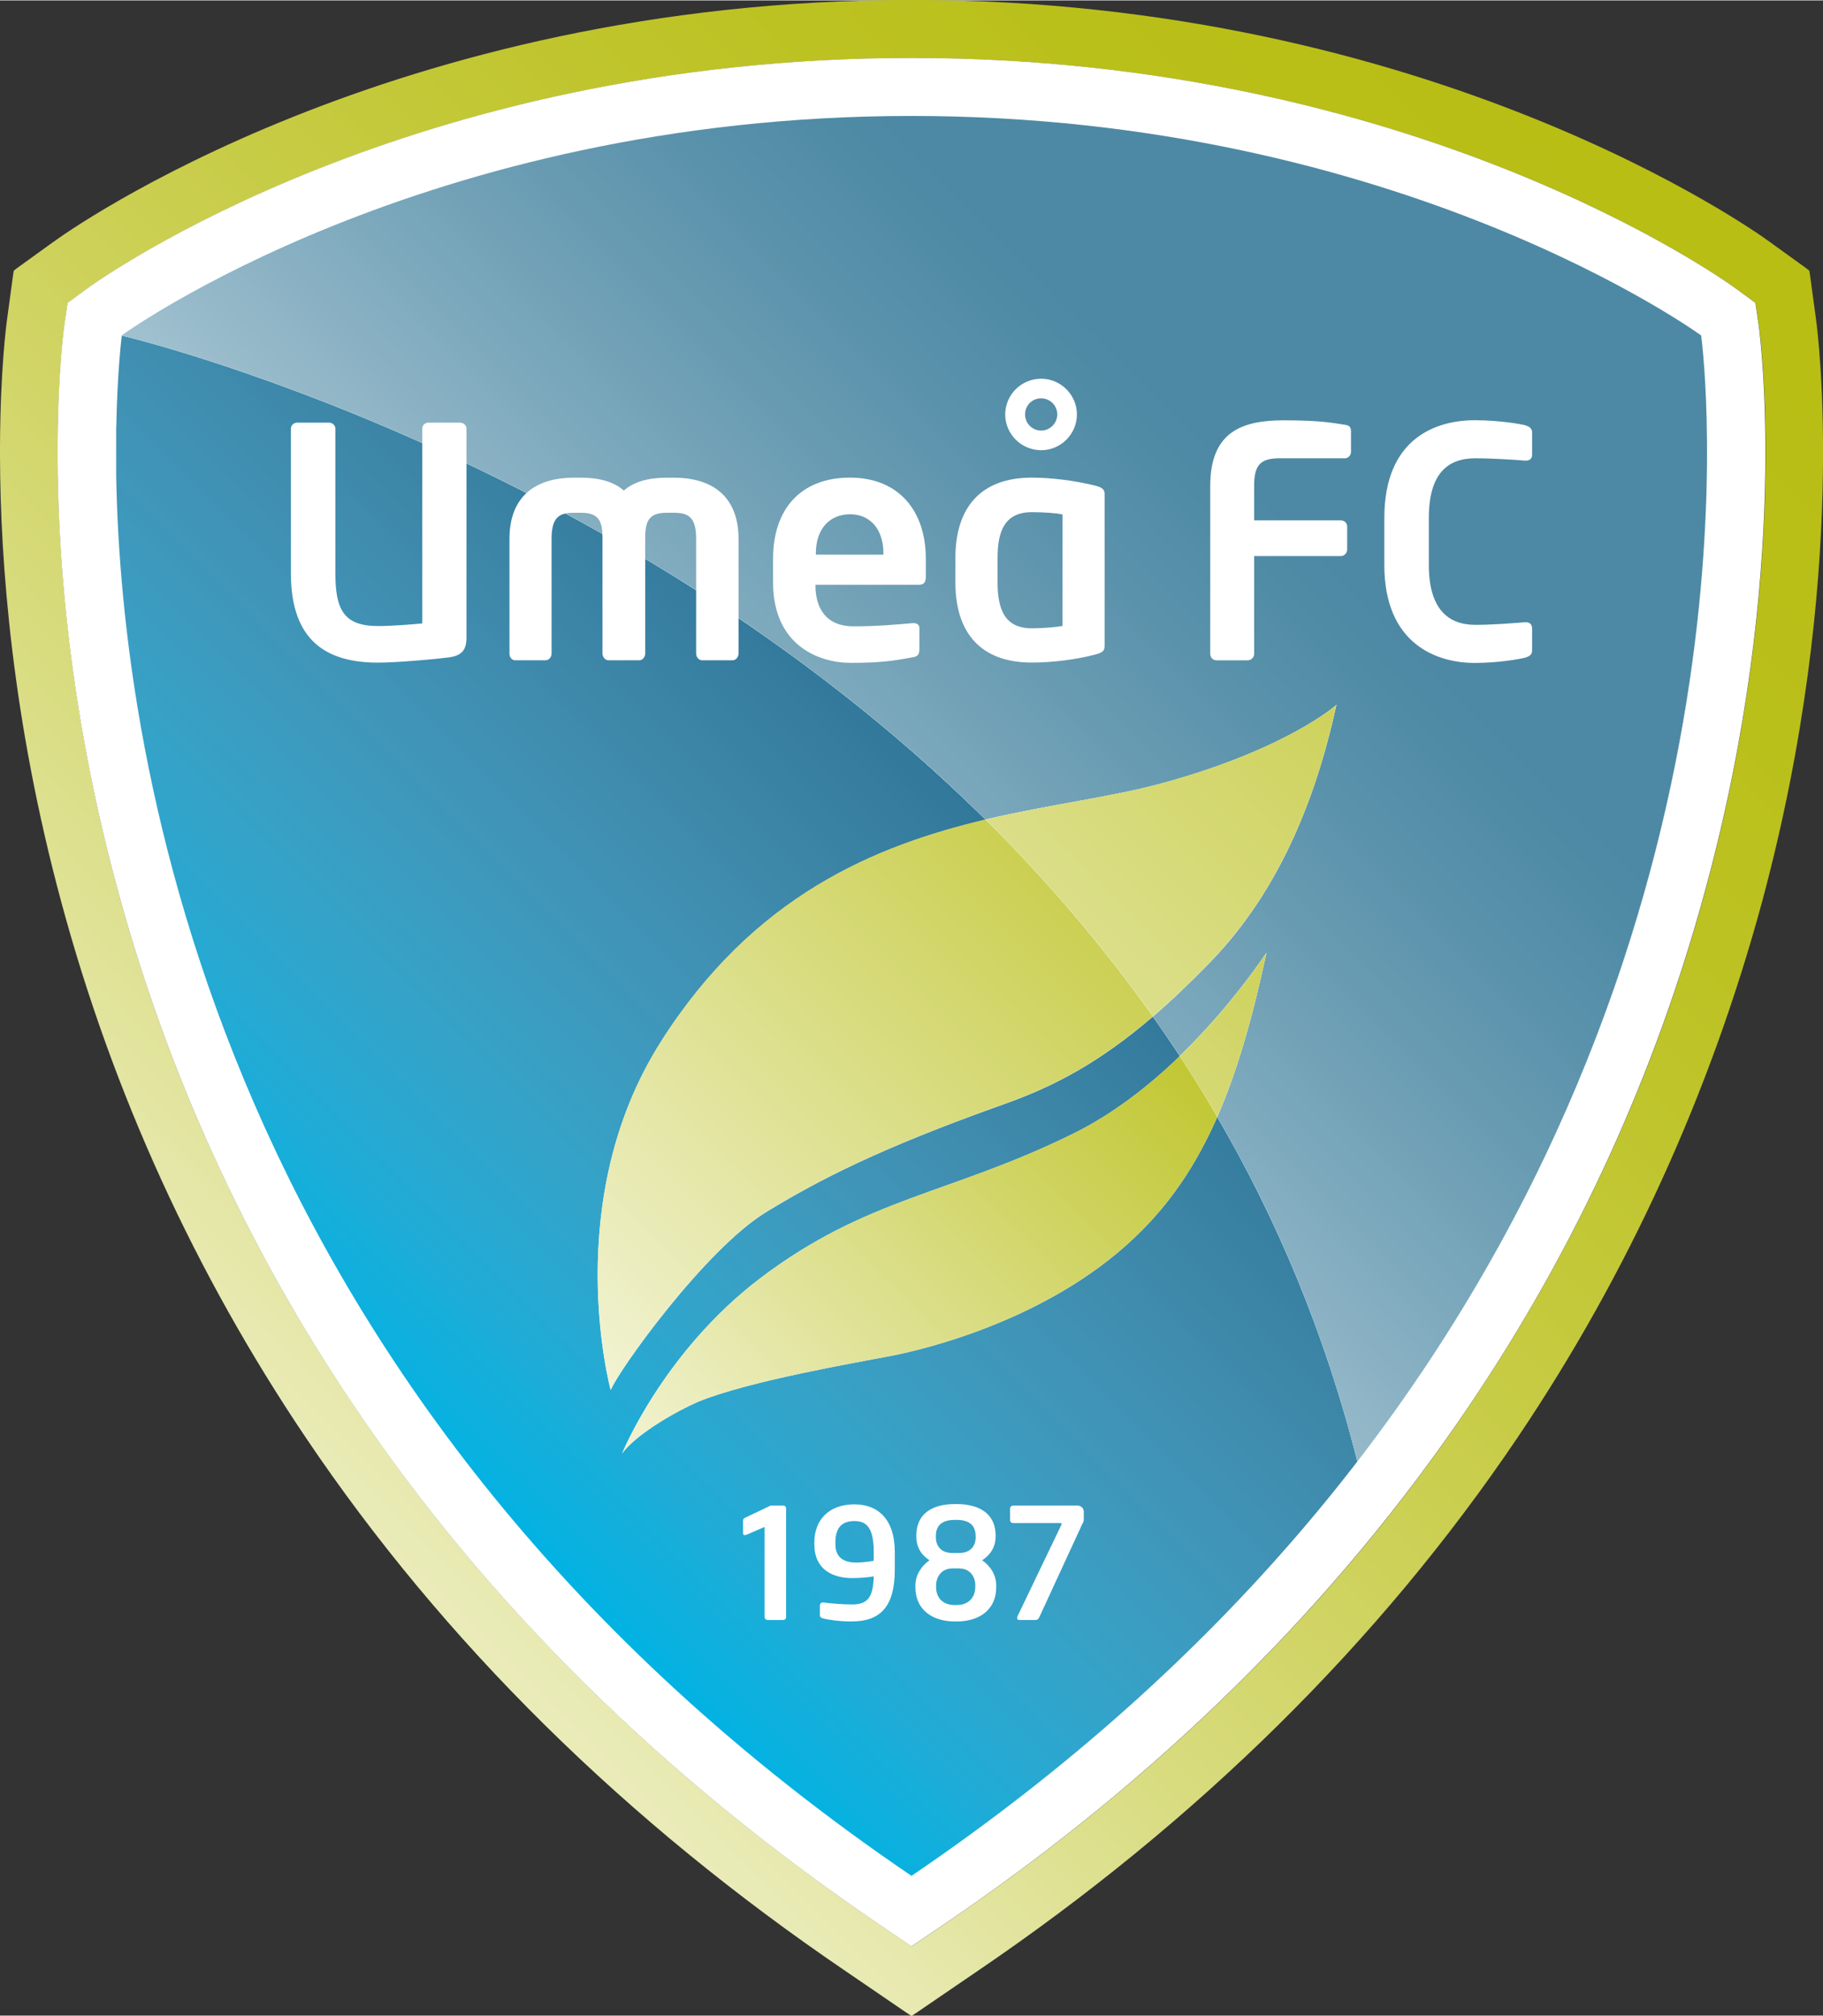
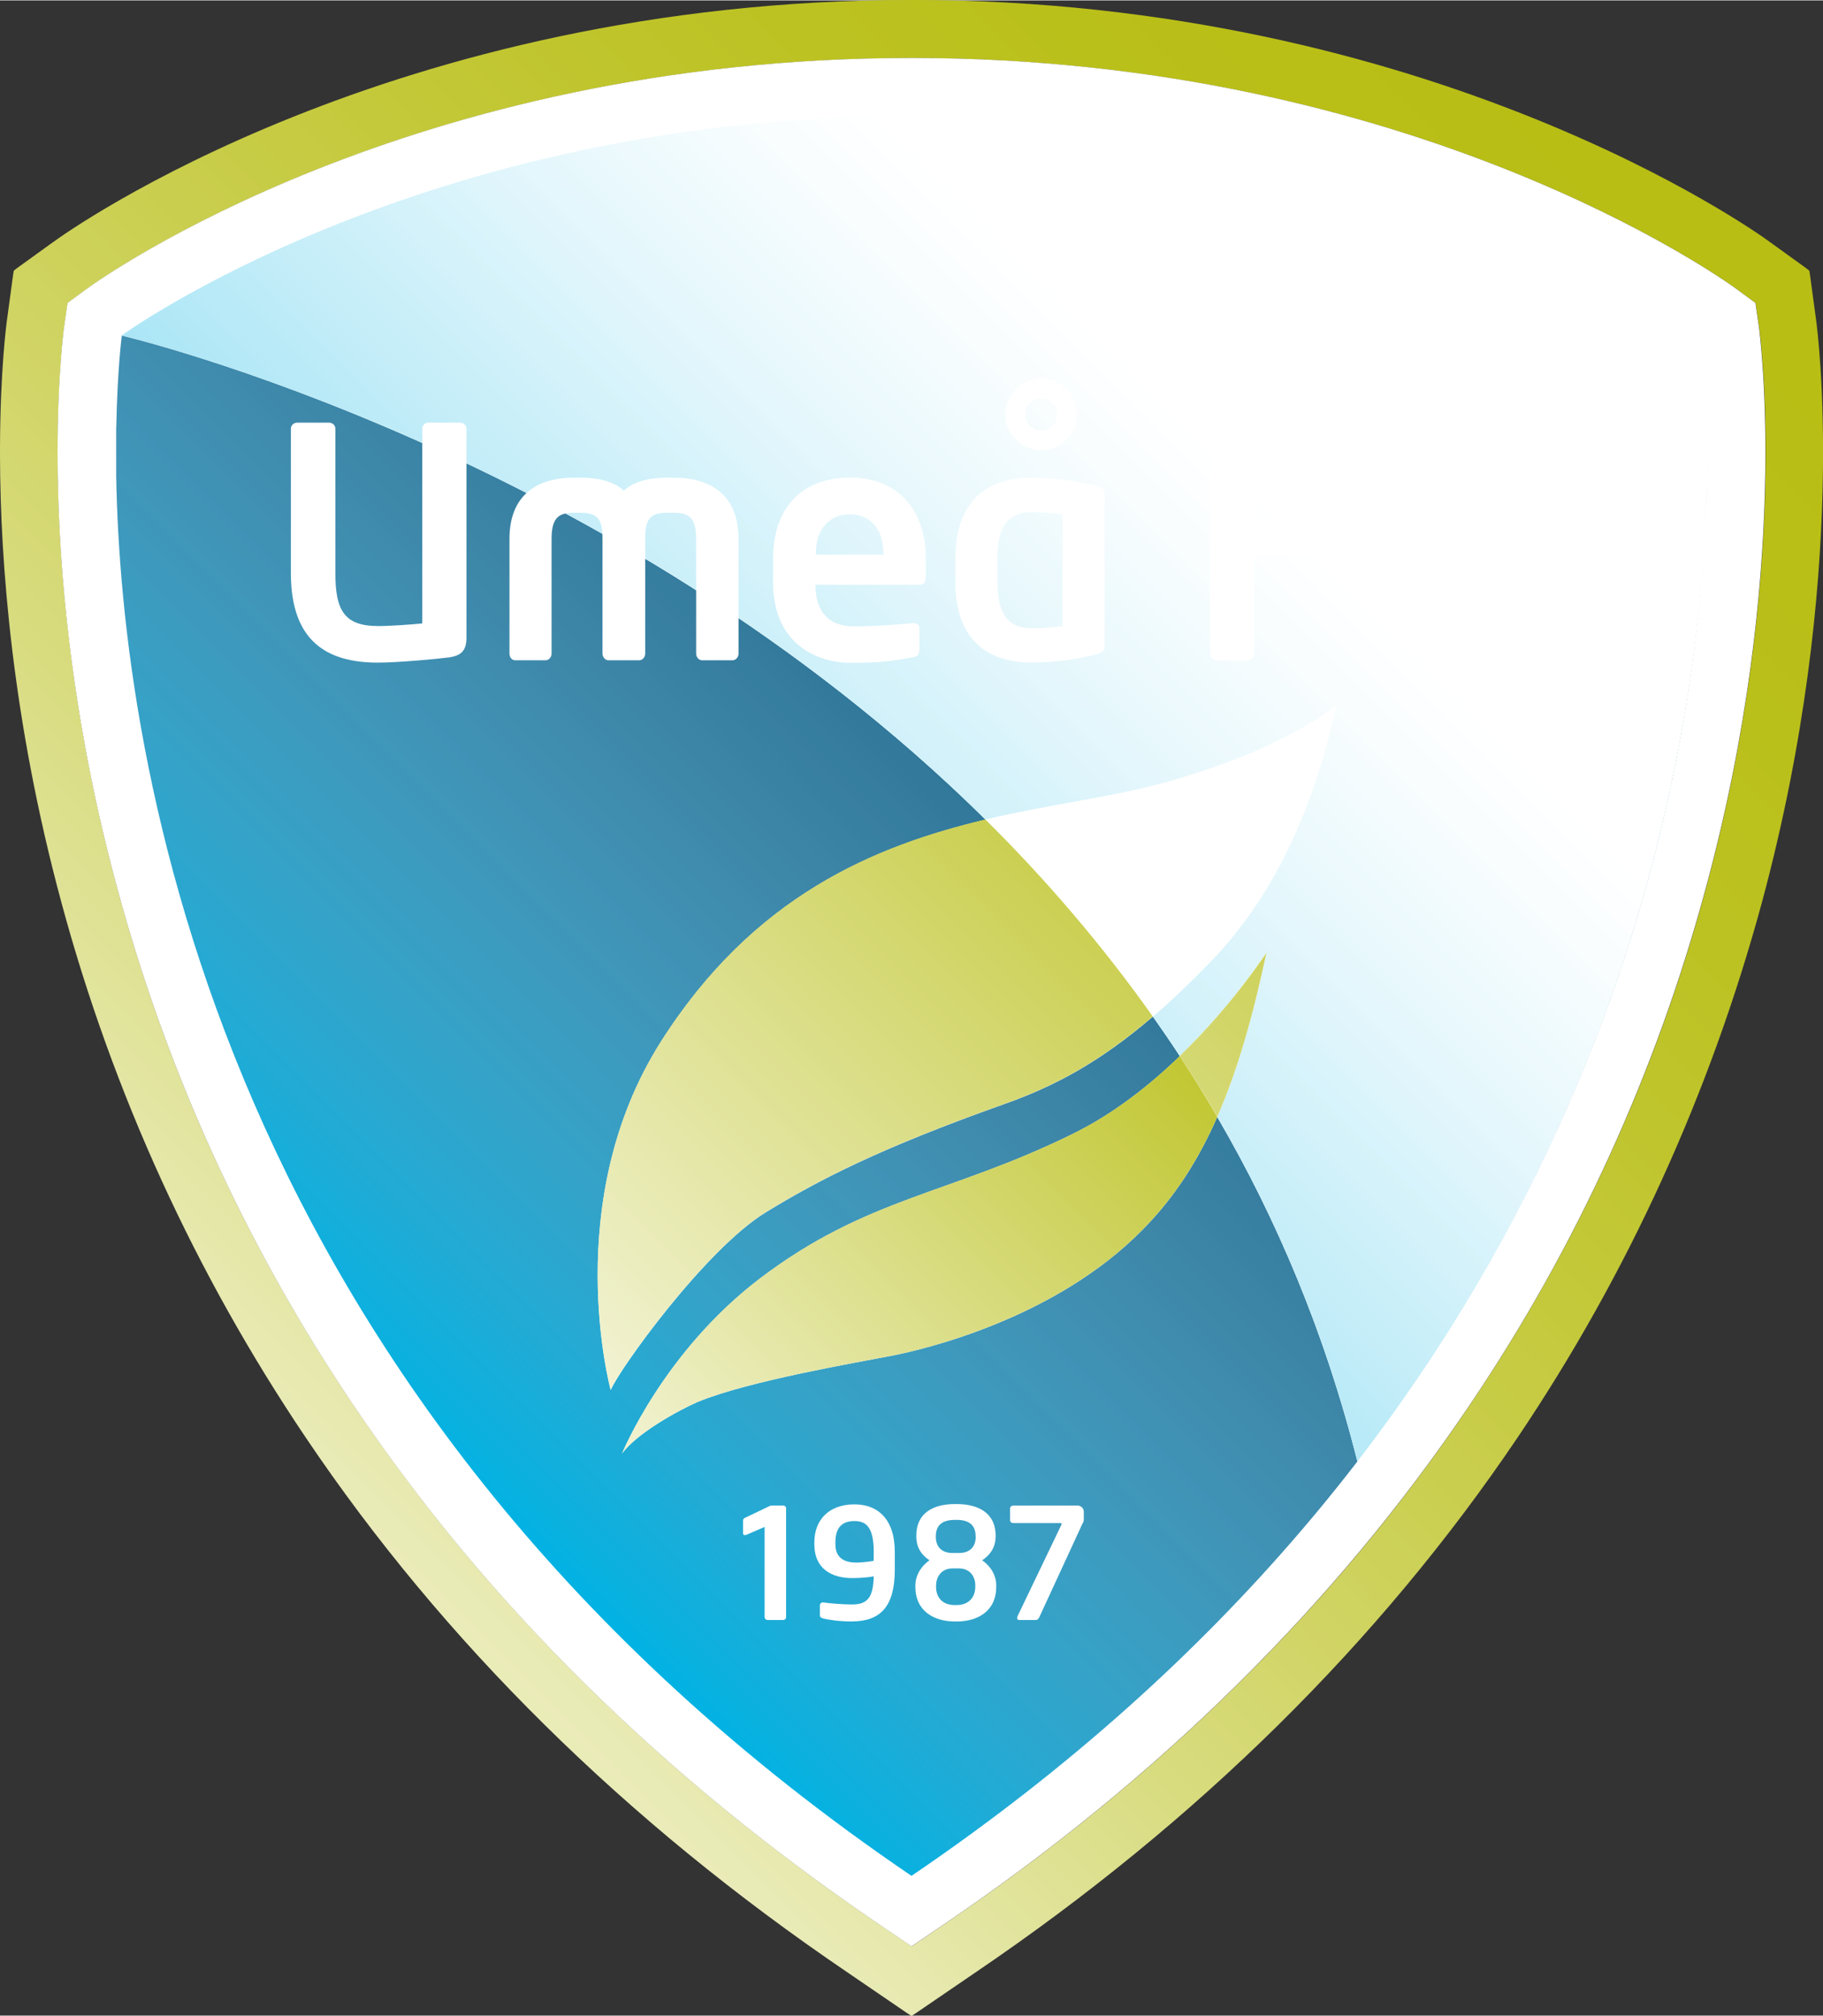
<svg xmlns="http://www.w3.org/2000/svg" xmlns:xlink="http://www.w3.org/1999/xlink" id="svg13393" height="322.793" viewBox="0 0 24.336 26.895" width="291.96">
  <rect x="0" y="0" width="24.336" height="26.895" fill="#333333" stroke="none" />
  <clipPath id="clip172">
    <path id="path5302" d="m6 4h25v28h-25zm0 0" />
  </clipPath>
  <clipPath id="clip173">
    <path id="path5305" d="m6.961 8.219l-.492.355-.039.031-.008.047-.082.605c-.008.055-.09.672-.094 1.695v.133c.004 1.402.16 3.512.82 5.953.688 2.547 1.785 4.949 3.262 7.141 1.836 2.727 4.266 5.125 7.219 7.129l.801.547.066.043.066-.043.801-.547c2.953-2.004 5.383-4.402 7.223-7.129 1.477-2.191 2.57-4.594 3.262-7.141 1.176-4.359.742-7.645.723-7.781l-.082-.605-.008-.047-.039-.031-.492-.355c-.18-.133-4.504-3.227-11.453-3.227-6.949 0-11.273 3.094-11.453 3.227m11.016 22.453c-2.871-1.949-5.23-4.277-7.012-6.926-1.43-2.117-2.492-4.441-3.156-6.906-1.137-4.207-.723-7.348-.707-7.48l.047-.324.266-.195c.172-.125 4.301-3.074 11-3.074 6.699 0 10.828 2.949 11 3.074l.266.195.047.324c.02.133.43 3.273-.707 7.48-.664 2.465-1.727 4.789-3.156 6.906-1.781 2.648-4.141 4.977-7.012 6.926l-.438.297zm0 0" />
  </clipPath>
  <clipPath id="clip174">
    <path id="path5633" d="m7 6h23v25h-23zm0 0" />
  </clipPath>
  <clipPath id="clip175">
    <path id="path5636" d="m7.871 9.469c0 0 4.02-2.93 10.543-2.93-6.523 0-10.543 2.93-10.543 2.93m21.086 0c0 0-4.016-2.93-10.543-2.93 6.527 0 10.543 2.93 10.543 2.93m-21.16 1.23v.645c.066 3.754 1.312 12.367 10.617 18.684 8.477-5.754 10.27-13.41 10.566-17.566-.211 2.91-1.152 7.547-4.613 12.035-.43-1.707-1.074-3.234-1.871-4.598-.25.57-.566 1.07-.996 1.504-1.164 1.188-2.91 1.598-3.352 1.684-.441.086-1.914.336-2.59.617-.242.105-.805.41-1.008.688 0 0 .551-1.355 1.84-2.336 1.43-1.086 2.535-1.121 4.176-1.93.543-.266 1.031-.652 1.43-1.039-.117-.18-.238-.355-.359-.527-.715.613-1.32.934-1.996 1.172-1.648.586-2.457 1.004-3.168 1.438-.812.496-1.965 2.105-2.074 2.375 0 0-.688-2.516.672-4.652 1.238-1.945 2.852-2.609 4.332-2.961-4.984-4.926-11.531-6.461-11.531-6.461 0 0-.059.445-.074 1.23m21.16-1.227c0 0 0-.004 0-.004 0 0 0 .004 0 .004m0 .004c0-.004 0-.004 0-.004 0 0 0 0 0 .004m.004 0c0 0-.004 0-.004 0 0 0 .004 0 .004 0m0 .004c0 0 0-.004 0-.004 0 0 0 .004 0 .004m0 .004c0 0 0-.004 0-.004 0 0 0 .004 0 .004m0 .008c0 0 0-.004 0-.008 0 .004 0 .008 0 .008m0 .004c0-.004 0-.004 0-.004 0 0 0 0 0 .004m.004.027c0-.012-.004-.02-.004-.027 0 .008.004.016.004.027m0 .016c0-.004 0-.008 0-.016 0 .008 0 .012 0 .016m.004.008c-.004-.004-.004-.004-.004-.008 0 .004 0 .004.004.008m.008.098c-.004-.039-.008-.07-.008-.098 0 .027.004.059.008.098m.004.043c0-.016-.004-.031-.004-.043 0 .012.004.027.004.043m0 .004c0 0 0-.004 0-.004 0 0 0 .004 0 .004m.004.02c0-.008 0-.012-.004-.02.004.008.004.012.004.02m0 .02c0-.008 0-.012 0-.02 0 .008 0 .012 0 .02m.004.047c0-.016-.004-.031-.004-.047 0 .016.004.031.004.047m0 .008c0-.004 0-.004 0-.008 0 .004 0 .004 0 .008m.004.016c0-.004-.004-.012-.004-.016 0 .004.004.012.004.016m0 .004c0 0 0-.004 0-.004 0 0 0 .004 0 .004m0 .016c0-.008 0-.012 0-.016 0 .004 0 .008 0 .016m0 .008c0-.004 0-.008 0-.008 0 0 0 .004 0 .008m.043 1.195c0-.52-.02-.926-.043-1.195.023.27.043.676.043 1.195m-.023.98c.016-.359.023-.688.023-.98 0 .293-.008.621-.023.98m0 .023c0-.008 0-.016 0-.023 0 .008 0 .016 0 .023m-.004.016c0-.004 0-.008.004-.016-.004.008-.004.012-.004.016m0 .039c0-.012 0-.023 0-.039 0 .016 0 .027 0 .039m0 .008c0-.004 0-.004 0-.008 0 .004 0 .004 0 .008m-.008.086c.004-.027.004-.059.008-.086-.004.027-.004.059-.008.086m0 .004c0 0 0-.004 0-.004 0 0 0 0 0 .004m-.004.039c.004-.012.004-.027.004-.039 0 .012 0 .027-.004.039m0 .02c0-.008 0-.012 0-.02 0 .008 0 .012 0 .02m0 .023c0-.008 0-.016 0-.023 0 .008 0 .016 0 .023m-.004.035c0-.012.004-.023.004-.035 0 .012-.004.023-.004.035m0 .02c0-.004 0-.012 0-.02 0 .008 0 .016 0 .02m-.004.027c.004-.008.004-.02.004-.027 0 .008 0 .02-.004.027m0 .012c0-.004 0-.008 0-.012 0 .004 0 .008 0 .012m0 .031c0-.012 0-.02 0-.031 0 .012 0 .02 0 .031m-.004.059c0-.02 0-.039.004-.059-.004.02-.004.039-.004.059m-.004.016c.004-.008.004-.012.004-.016 0 .004 0 .008-.004.016" />
  </clipPath>
  <clipPath id="clip176">
    <path id="path5922" d="m14 19h9v6h-9zm0 0" />
  </clipPath>
  <clipPath id="clip177">
    <path id="path5925" d="m20.566 20.125c-1.641.809-2.746.844-4.176 1.93-1.289.98-1.84 2.336-1.84 2.336.203-.277.766-.582 1.008-.688.676-.281 2.148-.531 2.59-.617.441-.086 2.188-.496 3.352-1.684.43-.434.746-.934.996-1.504-.16-.277-.328-.547-.5-.812-.398.387-.887.773-1.43 1.039" />
  </clipPath>
  <clipPath id="clip178">
    <path id="path6443" d="m14 15h8v9h-8zm0 0" />
  </clipPath>
  <clipPath id="clip179">
    <path id="path6446" d="m15.07 18.891c-1.359 2.137-.672 4.652-.672 4.652.109-.27 1.262-1.879 2.074-2.375.711-.434 1.52-.852 3.168-1.438.676-.238 1.281-.559 1.996-1.172-.684-.969-1.438-1.84-2.234-2.629-1.48.352-3.094 1.016-4.332 2.961" />
  </clipPath>
  <clipPath id="clip180">
    <path id="path6944" d="m7 6h23v19h-23zm0 0" />
  </clipPath>
  <clipPath id="clip181">
    <path id="path6947" d="m7.871 9.469c0 0 6.547 1.535 11.531 6.461.871-.203 1.695-.301 2.371-.488 1.641-.449 2.312-1.035 2.312-1.043-.344 1.586-.941 2.668-1.691 3.441-.27.277-.52.516-.758.719.121.172.242.348.359.527.715-.691 1.152-1.375 1.156-1.375-.18.832-.379 1.555-.656 2.188.797 1.363 1.441 2.891 1.871 4.598 5.559-7.211 4.621-14.789 4.59-15.023 0 0 0-.004 0-.004 0 0-4.016-2.93-10.543-2.93-6.523 0-10.543 2.93-10.543 2.93" />
  </clipPath>
  <clipPath id="clip182">
    <path id="path7584" d="m21 17h3v3h-3zm0 0" />
  </clipPath>
  <clipPath id="clip183">
    <path id="path7587" d="m21.996 19.086c.172.266.34.535.5.812.277-.633.477-1.355.656-2.188-.004 0-.441.684-1.156 1.375" />
  </clipPath>
  <clipPath id="clip184">
-     <path id="path7657" d="m19 14h6v5h-6zm0 0" />
-   </clipPath>
+     </clipPath>
  <clipPath id="clip185">
    <path id="path7660" d="m21.773 15.441c-.676.188-1.5.285-2.371.488.797.789 1.551 1.66 2.234 2.629.238-.203.488-.441.758-.719.75-.773 1.348-1.855 1.691-3.441 0 .008-.672.594-2.312 1.043" />
  </clipPath>
  <clipPath id="clip171">
    <rect id="rect7922" height="37" width="37" />
  </clipPath>
  <linearGradient id="linearGradient9178" gradientTransform="matrix(18.147 -18.147 18.147 18.147 9.341 23.838)" gradientUnits="userSpaceOnUse" x1="-.307" x2="1.114" y1="0" y2="0">
    <stop id="stop5308" offset="0" stop-color="#eaecb8" />
    <stop id="stop5310" offset=".125" stop-color="#eaecb8" />
    <stop id="stop5312" offset=".188" stop-color="#eaecb8" />
    <stop id="stop5314" offset=".203" stop-color="#eaecb8" />
    <stop id="stop5316" offset=".211" stop-color="#eaecb8" />
    <stop id="stop5318" offset=".215" stop-color="#eaebb8" />
    <stop id="stop5320" offset=".219" stop-color="#e9ebb7" />
    <stop id="stop5322" offset=".223" stop-color="#e9ebb6" />
    <stop id="stop5324" offset=".227" stop-color="#e8eab4" />
    <stop id="stop5326" offset=".23" stop-color="#e8eab2" />
    <stop id="stop5328" offset=".234" stop-color="#e7e9b1" />
    <stop id="stop5330" offset=".238" stop-color="#e7e9af" />
    <stop id="stop5332" offset=".242" stop-color="#e6e8ad" />
    <stop id="stop5334" offset=".246" stop-color="#e6e8ac" />
    <stop id="stop5336" offset=".25" stop-color="#e5e8aa" />
    <stop id="stop5338" offset=".254" stop-color="#e5e7a8" />
    <stop id="stop5340" offset=".258" stop-color="#e4e7a7" />
    <stop id="stop5342" offset=".262" stop-color="#e4e6a5" />
    <stop id="stop5344" offset=".266" stop-color="#e3e6a3" />
    <stop id="stop5346" offset=".27" stop-color="#e3e5a2" />
    <stop id="stop5348" offset=".273" stop-color="#e2e5a0" />
    <stop id="stop5350" offset=".277" stop-color="#e2e49f" />
    <stop id="stop5352" offset=".281" stop-color="#e1e49d" />
    <stop id="stop5354" offset=".285" stop-color="#e1e49b" />
    <stop id="stop5356" offset=".289" stop-color="#e1e39a" />
    <stop id="stop5358" offset=".293" stop-color="#e0e398" />
    <stop id="stop5360" offset=".297" stop-color="#e0e297" />
    <stop id="stop5362" offset=".301" stop-color="#dfe295" />
    <stop id="stop5364" offset=".305" stop-color="#dfe194" />
    <stop id="stop5366" offset=".309" stop-color="#dee192" />
    <stop id="stop5368" offset=".312" stop-color="#dee191" />
    <stop id="stop5370" offset=".316" stop-color="#dde08f" />
    <stop id="stop5372" offset=".32" stop-color="#dde08e" />
    <stop id="stop5374" offset=".324" stop-color="#dcdf8c" />
    <stop id="stop5376" offset=".328" stop-color="#dcdf8b" />
    <stop id="stop5378" offset=".332" stop-color="#dbdf89" />
    <stop id="stop5380" offset=".336" stop-color="#dbde88" />
    <stop id="stop5382" offset=".34" stop-color="#dbde86" />
    <stop id="stop5384" offset=".344" stop-color="#dadd85" />
    <stop id="stop5386" offset=".348" stop-color="#dadd83" />
    <stop id="stop5388" offset=".352" stop-color="#d9dd82" />
    <stop id="stop5390" offset=".355" stop-color="#d9dc81" />
    <stop id="stop5392" offset=".359" stop-color="#d8dc7f" />
    <stop id="stop5394" offset=".363" stop-color="#d8db7e" />
    <stop id="stop5396" offset=".367" stop-color="#d8db7c" />
    <stop id="stop5398" offset=".371" stop-color="#d7db7b" />
    <stop id="stop5400" offset=".375" stop-color="#d7da7a" />
    <stop id="stop5402" offset=".379" stop-color="#d6da78" />
    <stop id="stop5404" offset=".383" stop-color="#d6d977" />
    <stop id="stop5406" offset=".387" stop-color="#d6d976" />
    <stop id="stop5408" offset=".391" stop-color="#d5d974" />
    <stop id="stop5410" offset=".395" stop-color="#d5d873" />
    <stop id="stop5412" offset=".398" stop-color="#d4d872" />
    <stop id="stop5414" offset=".402" stop-color="#d4d870" />
    <stop id="stop5416" offset=".406" stop-color="#d4d76f" />
    <stop id="stop5418" offset=".41" stop-color="#d3d76e" />
    <stop id="stop5420" offset=".414" stop-color="#d3d76c" />
    <stop id="stop5422" offset=".418" stop-color="#d2d66b" />
    <stop id="stop5424" offset=".422" stop-color="#d2d66a" />
    <stop id="stop5426" offset=".426" stop-color="#d2d569" />
    <stop id="stop5428" offset=".43" stop-color="#d1d567" />
    <stop id="stop5430" offset=".434" stop-color="#d1d566" />
    <stop id="stop5432" offset=".438" stop-color="#d1d465" />
    <stop id="stop5434" offset=".441" stop-color="#d0d464" />
    <stop id="stop5436" offset=".445" stop-color="#d0d462" />
    <stop id="stop5438" offset=".449" stop-color="#cfd361" />
    <stop id="stop5440" offset=".453" stop-color="#cfd360" />
    <stop id="stop5442" offset=".457" stop-color="#cfd35f" />
    <stop id="stop5444" offset=".461" stop-color="#ced25e" />
    <stop id="stop5446" offset=".465" stop-color="#ced25c" />
    <stop id="stop5448" offset=".469" stop-color="#ced25b" />
    <stop id="stop5450" offset=".473" stop-color="#cdd15a" />
    <stop id="stop5452" offset=".477" stop-color="#cdd159" />
    <stop id="stop5454" offset=".48" stop-color="#cdd158" />
    <stop id="stop5456" offset=".484" stop-color="#ccd157" />
    <stop id="stop5458" offset=".488" stop-color="#ccd056" />
    <stop id="stop5460" offset=".492" stop-color="#ccd054" />
    <stop id="stop5462" offset=".496" stop-color="#cbd053" />
    <stop id="stop5464" offset=".5" stop-color="#cbcf52" />
    <stop id="stop5466" offset=".504" stop-color="#cbcf51" />
    <stop id="stop5468" offset=".508" stop-color="#cacf50" />
    <stop id="stop5470" offset=".512" stop-color="#cace4f" />
    <stop id="stop5472" offset=".516" stop-color="#cace4e" />
    <stop id="stop5474" offset=".52" stop-color="#c9ce4d" />
    <stop id="stop5476" offset=".523" stop-color="#c9ce4c" />
    <stop id="stop5478" offset=".527" stop-color="#c9cd4b" />
    <stop id="stop5480" offset=".531" stop-color="#c8cd4a" />
    <stop id="stop5482" offset=".535" stop-color="#c8cd49" />
    <stop id="stop5484" offset=".539" stop-color="#c8cc48" />
    <stop id="stop5486" offset=".543" stop-color="#c7cc47" />
    <stop id="stop5488" offset=".547" stop-color="#c7cc46" />
    <stop id="stop5490" offset=".551" stop-color="#c7cc45" />
    <stop id="stop5492" offset=".555" stop-color="#c7cb44" />
    <stop id="stop5494" offset=".559" stop-color="#c6cb43" />
    <stop id="stop5496" offset=".562" stop-color="#c6cb42" />
    <stop id="stop5498" offset=".566" stop-color="#c6cb41" />
    <stop id="stop5500" offset=".57" stop-color="#c5ca40" />
    <stop id="stop5502" offset=".574" stop-color="#c5ca3f" />
    <stop id="stop5504" offset=".578" stop-color="#c5ca3e" />
    <stop id="stop5506" offset=".582" stop-color="#c5ca3d" />
    <stop id="stop5508" offset=".586" stop-color="#c4c93c" />
    <stop id="stop5510" offset=".59" stop-color="#c4c93c" />
    <stop id="stop5512" offset=".594" stop-color="#c4c93b" />
    <stop id="stop5514" offset=".598" stop-color="#c4c93a" />
    <stop id="stop5516" offset=".602" stop-color="#c3c839" />
    <stop id="stop5518" offset=".605" stop-color="#c3c838" />
    <stop id="stop5520" offset=".609" stop-color="#c3c837" />
    <stop id="stop5522" offset=".613" stop-color="#c2c836" />
    <stop id="stop5524" offset=".617" stop-color="#c2c736" />
    <stop id="stop5526" offset=".621" stop-color="#c2c735" />
    <stop id="stop5528" offset=".625" stop-color="#c2c734" />
    <stop id="stop5530" offset=".629" stop-color="#c2c733" />
    <stop id="stop5532" offset=".633" stop-color="#c1c732" />
    <stop id="stop5534" offset=".637" stop-color="#c1c632" />
    <stop id="stop5536" offset=".641" stop-color="#c1c631" />
    <stop id="stop5538" offset=".645" stop-color="#c1c630" />
    <stop id="stop5540" offset=".648" stop-color="#c0c62f" />
    <stop id="stop5542" offset=".652" stop-color="#c0c52f" />
    <stop id="stop5544" offset=".656" stop-color="#c0c52e" />
    <stop id="stop5546" offset=".66" stop-color="#c0c52d" />
    <stop id="stop5548" offset=".664" stop-color="#bfc52c" />
    <stop id="stop5550" offset=".668" stop-color="#bfc52c" />
    <stop id="stop5552" offset=".672" stop-color="#bfc42b" />
    <stop id="stop5554" offset=".676" stop-color="#bfc42a" />
    <stop id="stop5556" offset=".68" stop-color="#bfc42a" />
    <stop id="stop5558" offset=".684" stop-color="#bec429" />
    <stop id="stop5560" offset=".688" stop-color="#bec428" />
    <stop id="stop5562" offset=".691" stop-color="#bec428" />
    <stop id="stop5564" offset=".695" stop-color="#bec327" />
    <stop id="stop5566" offset=".699" stop-color="#bec326" />
    <stop id="stop5568" offset=".703" stop-color="#bdc326" />
    <stop id="stop5570" offset=".707" stop-color="#bdc325" />
    <stop id="stop5572" offset=".711" stop-color="#bdc325" />
    <stop id="stop5574" offset=".715" stop-color="#bdc324" />
    <stop id="stop5576" offset=".719" stop-color="#bdc223" />
    <stop id="stop5578" offset=".723" stop-color="#bdc223" />
    <stop id="stop5580" offset=".727" stop-color="#bcc222" />
    <stop id="stop5582" offset=".73" stop-color="#bcc222" />
    <stop id="stop5584" offset=".734" stop-color="#bcc221" />
    <stop id="stop5586" offset=".738" stop-color="#bcc221" />
    <stop id="stop5588" offset=".742" stop-color="#bcc220" />
    <stop id="stop5590" offset=".746" stop-color="#bcc120" />
    <stop id="stop5592" offset=".75" stop-color="#bbc11f" />
    <stop id="stop5594" offset=".754" stop-color="#bbc11f" />
    <stop id="stop5596" offset=".758" stop-color="#bbc11e" />
    <stop id="stop5598" offset=".762" stop-color="#bbc11e" />
    <stop id="stop5600" offset=".766" stop-color="#bbc11d" />
    <stop id="stop5602" offset=".773" stop-color="#bbc11d" />
    <stop id="stop5604" offset=".781" stop-color="#bbc01c" />
    <stop id="stop5606" offset=".789" stop-color="#bac01b" />
    <stop id="stop5608" offset=".797" stop-color="#bac01a" />
    <stop id="stop5610" offset=".805" stop-color="#bac01a" />
    <stop id="stop5612" offset=".812" stop-color="#babf19" />
    <stop id="stop5614" offset=".82" stop-color="#b9bf18" />
    <stop id="stop5616" offset=".828" stop-color="#b9bf18" />
    <stop id="stop5618" offset=".836" stop-color="#b9bf17" />
    <stop id="stop5620" offset=".844" stop-color="#b9bf17" />
    <stop id="stop5622" offset=".859" stop-color="#b9bf16" />
    <stop id="stop5624" offset=".875" stop-color="#b8be15" />
    <stop id="stop5626" offset=".906" stop-color="#b8be14" />
    <stop id="stop5628" offset=".938" stop-color="#b8be14" />
    <stop id="stop5630" offset="1" stop-color="#b8be14" />
  </linearGradient>
  <linearGradient id="linearGradient9180" gradientTransform="matrix(15.901 -15.901 15.901 15.901 10.464 22.775)" gradientUnits="userSpaceOnUse" x1="-.312" x2="1.095" y1="0" y2="0">
    <stop id="stop5639" offset="0" stop-color="#00b2e3" />
    <stop id="stop5641" offset=".125" stop-color="#00b2e3" />
    <stop id="stop5643" offset=".188" stop-color="#00b2e3" />
    <stop id="stop5645" offset=".219" stop-color="#00b2e3" />
    <stop id="stop5647" offset=".223" stop-color="#01b2e2" />
    <stop id="stop5649" offset=".227" stop-color="#03b2e2" />
    <stop id="stop5651" offset=".23" stop-color="#05b2e1" />
    <stop id="stop5653" offset=".234" stop-color="#07b1e0" />
    <stop id="stop5655" offset=".238" stop-color="#09b1df" />
    <stop id="stop5657" offset=".242" stop-color="#0cb0de" />
    <stop id="stop5659" offset=".246" stop-color="#0eb0de" />
    <stop id="stop5661" offset=".25" stop-color="#10afdd" />
    <stop id="stop5663" offset=".254" stop-color="#12afdc" />
    <stop id="stop5665" offset=".258" stop-color="#14afdb" />
    <stop id="stop5667" offset=".262" stop-color="#15aeda" />
    <stop id="stop5669" offset=".266" stop-color="#17aeda" />
    <stop id="stop5671" offset=".27" stop-color="#19add9" />
    <stop id="stop5673" offset=".273" stop-color="#1badd8" />
    <stop id="stop5675" offset=".277" stop-color="#1dacd7" />
    <stop id="stop5677" offset=".281" stop-color="#1eacd6" />
    <stop id="stop5679" offset=".285" stop-color="#20abd5" />
    <stop id="stop5681" offset=".289" stop-color="#22abd5" />
    <stop id="stop5683" offset=".293" stop-color="#23aad4" />
    <stop id="stop5685" offset=".297" stop-color="#25aad3" />
    <stop id="stop5687" offset=".301" stop-color="#26a9d2" />
    <stop id="stop5689" offset=".305" stop-color="#27a9d2" />
    <stop id="stop5691" offset=".309" stop-color="#29a8d1" />
    <stop id="stop5693" offset=".312" stop-color="#2aa8d0" />
    <stop id="stop5695" offset=".316" stop-color="#2ba7cf" />
    <stop id="stop5697" offset=".32" stop-color="#2ca6ce" />
    <stop id="stop5699" offset=".324" stop-color="#2ea6cd" />
    <stop id="stop5701" offset=".328" stop-color="#2fa5cd" />
    <stop id="stop5703" offset=".332" stop-color="#30a5cc" />
    <stop id="stop5705" offset=".336" stop-color="#31a4cb" />
    <stop id="stop5707" offset=".34" stop-color="#32a4ca" />
    <stop id="stop5709" offset=".344" stop-color="#33a3c9" />
    <stop id="stop5711" offset=".348" stop-color="#34a2c9" />
    <stop id="stop5713" offset=".352" stop-color="#35a2c8" />
    <stop id="stop5715" offset=".355" stop-color="#36a1c7" />
    <stop id="stop5717" offset=".359" stop-color="#37a1c6" />
    <stop id="stop5719" offset=".363" stop-color="#38a0c5" />
    <stop id="stop5721" offset=".367" stop-color="#389fc4" />
    <stop id="stop5723" offset=".371" stop-color="#399fc4" />
    <stop id="stop5725" offset=".375" stop-color="#3a9ec3" />
    <stop id="stop5727" offset=".379" stop-color="#3a9dc2" />
    <stop id="stop5729" offset=".383" stop-color="#3b9dc1" />
    <stop id="stop5731" offset=".387" stop-color="#3b9cc0" />
    <stop id="stop5733" offset=".391" stop-color="#3c9cc0" />
    <stop id="stop5735" offset=".395" stop-color="#3c9bbf" />
    <stop id="stop5737" offset=".398" stop-color="#3d9abe" />
    <stop id="stop5739" offset=".402" stop-color="#3d99bd" />
    <stop id="stop5741" offset=".406" stop-color="#3e99bc" />
    <stop id="stop5743" offset=".41" stop-color="#3e98bb" />
    <stop id="stop5745" offset=".414" stop-color="#3e97bb" />
    <stop id="stop5747" offset=".418" stop-color="#3f97ba" />
    <stop id="stop5749" offset=".422" stop-color="#3f96b9" />
    <stop id="stop5751" offset=".426" stop-color="#3f95b8" />
    <stop id="stop5753" offset=".43" stop-color="#3f94b7" />
    <stop id="stop5755" offset=".434" stop-color="#4094b6" />
    <stop id="stop5757" offset=".438" stop-color="#4093b6" />
    <stop id="stop5759" offset=".441" stop-color="#4092b5" />
    <stop id="stop5761" offset=".445" stop-color="#4092b4" />
    <stop id="stop5763" offset=".449" stop-color="#4091b3" />
    <stop id="stop5765" offset=".453" stop-color="#4090b3" />
    <stop id="stop5767" offset=".457" stop-color="#408fb2" />
    <stop id="stop5769" offset=".461" stop-color="#408fb1" />
    <stop id="stop5771" offset=".465" stop-color="#3f8eb0" />
    <stop id="stop5773" offset=".469" stop-color="#3f8daf" />
    <stop id="stop5775" offset=".473" stop-color="#3f8cae" />
    <stop id="stop5777" offset=".477" stop-color="#3f8cae" />
    <stop id="stop5779" offset=".48" stop-color="#3f8bad" />
    <stop id="stop5781" offset=".484" stop-color="#3e8aac" />
    <stop id="stop5783" offset=".488" stop-color="#3e89ab" />
    <stop id="stop5785" offset=".492" stop-color="#3e88aa" />
    <stop id="stop5787" offset=".496" stop-color="#3d88a9" />
    <stop id="stop5789" offset=".5" stop-color="#3d87a9" />
    <stop id="stop5791" offset=".504" stop-color="#3d86a8" />
    <stop id="stop5793" offset=".508" stop-color="#3c85a7" />
    <stop id="stop5795" offset=".512" stop-color="#3c85a6" />
    <stop id="stop5797" offset=".516" stop-color="#3b84a6" />
    <stop id="stop5799" offset=".52" stop-color="#3b83a5" />
    <stop id="stop5801" offset=".523" stop-color="#3a82a4" />
    <stop id="stop5803" offset=".527" stop-color="#3a82a3" />
    <stop id="stop5805" offset=".531" stop-color="#3981a3" />
    <stop id="stop5807" offset=".535" stop-color="#3880a2" />
    <stop id="stop5809" offset=".539" stop-color="#387fa1" />
    <stop id="stop5811" offset=".543" stop-color="#377ea0" />
    <stop id="stop5813" offset=".547" stop-color="#367e9f" />
    <stop id="stop5815" offset=".551" stop-color="#367d9f" />
    <stop id="stop5817" offset=".555" stop-color="#357c9e" />
    <stop id="stop5819" offset=".559" stop-color="#347b9d" />
    <stop id="stop5821" offset=".562" stop-color="#337a9c" />
    <stop id="stop5823" offset=".566" stop-color="#33799c" />
    <stop id="stop5825" offset=".57" stop-color="#32799b" />
    <stop id="stop5827" offset=".574" stop-color="#31789a" />
    <stop id="stop5829" offset=".578" stop-color="#307799" />
    <stop id="stop5831" offset=".582" stop-color="#2f7698" />
    <stop id="stop5833" offset=".586" stop-color="#2e7598" />
    <stop id="stop5835" offset=".59" stop-color="#2d7497" />
    <stop id="stop5837" offset=".594" stop-color="#2c7496" />
    <stop id="stop5839" offset=".598" stop-color="#2b7395" />
    <stop id="stop5841" offset=".602" stop-color="#2a7295" />
    <stop id="stop5843" offset=".605" stop-color="#297194" />
    <stop id="stop5845" offset=".609" stop-color="#287093" />
    <stop id="stop5847" offset=".613" stop-color="#277092" />
    <stop id="stop5849" offset=".617" stop-color="#266f92" />
    <stop id="stop5851" offset=".621" stop-color="#256e91" />
    <stop id="stop5853" offset=".625" stop-color="#246d90" />
    <stop id="stop5855" offset=".629" stop-color="#236c90" />
    <stop id="stop5857" offset=".633" stop-color="#226b8f" />
    <stop id="stop5859" offset=".637" stop-color="#216b8e" />
    <stop id="stop5861" offset=".641" stop-color="#206a8d" />
    <stop id="stop5863" offset=".645" stop-color="#1e698d" />
    <stop id="stop5865" offset=".648" stop-color="#1d688c" />
    <stop id="stop5867" offset=".652" stop-color="#1c678b" />
    <stop id="stop5869" offset=".656" stop-color="#1b678b" />
    <stop id="stop5871" offset=".66" stop-color="#1a668a" />
    <stop id="stop5873" offset=".664" stop-color="#196589" />
    <stop id="stop5875" offset=".668" stop-color="#186489" />
    <stop id="stop5877" offset=".672" stop-color="#166488" />
    <stop id="stop5879" offset=".676" stop-color="#156388" />
    <stop id="stop5881" offset=".68" stop-color="#146287" />
    <stop id="stop5883" offset=".684" stop-color="#136286" />
    <stop id="stop5885" offset=".688" stop-color="#126186" />
    <stop id="stop5887" offset=".691" stop-color="#116085" />
    <stop id="stop5889" offset=".695" stop-color="#0f5f84" />
    <stop id="stop5891" offset=".699" stop-color="#0e5f84" />
    <stop id="stop5893" offset=".703" stop-color="#0d5e83" />
    <stop id="stop5895" offset=".707" stop-color="#0c5d83" />
    <stop id="stop5897" offset=".711" stop-color="#0b5c82" />
    <stop id="stop5899" offset=".715" stop-color="#095c81" />
    <stop id="stop5901" offset=".719" stop-color="#085b81" />
    <stop id="stop5903" offset=".723" stop-color="#075a80" />
    <stop id="stop5905" offset=".727" stop-color="#065a80" />
    <stop id="stop5907" offset=".73" stop-color="#05597f" />
    <stop id="stop5909" offset=".734" stop-color="#04587f" />
    <stop id="stop5911" offset=".738" stop-color="#03587e" />
    <stop id="stop5913" offset=".742" stop-color="#02577e" />
    <stop id="stop5915" offset=".746" stop-color="#01577d" />
    <stop id="stop5917" offset=".75" stop-color="#00577d" />
    <stop id="stop5919" offset="1" stop-color="#00567d" />
  </linearGradient>
  <linearGradient id="linearGradient9182" gradientTransform="matrix(7.641 -7.642 7.642 7.641 15.401 25.24)" gradientUnits="userSpaceOnUse" x1="-0" x2=".867" y1="0" y2="0">
    <stop id="stop5928" offset="0" stop-color="#f2f3d2" />
    <stop id="stop5930" offset=".004" stop-color="#f1f2d2" />
    <stop id="stop5932" offset=".008" stop-color="#f1f2d1" />
    <stop id="stop5934" offset=".012" stop-color="#f1f2d0" />
    <stop id="stop5936" offset=".016" stop-color="#f1f2d0" />
    <stop id="stop5938" offset=".02" stop-color="#f1f2cf" />
    <stop id="stop5940" offset=".023" stop-color="#f0f2ce" />
    <stop id="stop5942" offset=".027" stop-color="#f0f1ce" />
    <stop id="stop5944" offset=".031" stop-color="#f0f1cd" />
    <stop id="stop5946" offset=".035" stop-color="#f0f1cd" />
    <stop id="stop5948" offset=".039" stop-color="#f0f1cc" />
    <stop id="stop5950" offset=".043" stop-color="#eff1cb" />
    <stop id="stop5952" offset=".047" stop-color="#eff1cb" />
    <stop id="stop5954" offset=".051" stop-color="#eff0ca" />
    <stop id="stop5956" offset=".055" stop-color="#eff0c9" />
    <stop id="stop5958" offset=".059" stop-color="#eff0c9" />
    <stop id="stop5960" offset=".062" stop-color="#eef0c8" />
    <stop id="stop5962" offset=".066" stop-color="#eef0c7" />
    <stop id="stop5964" offset=".07" stop-color="#eeefc7" />
    <stop id="stop5966" offset=".074" stop-color="#eeefc6" />
    <stop id="stop5968" offset=".078" stop-color="#eeefc5" />
    <stop id="stop5970" offset=".082" stop-color="#edefc5" />
    <stop id="stop5972" offset=".086" stop-color="#edefc4" />
    <stop id="stop5974" offset=".09" stop-color="#edefc3" />
    <stop id="stop5976" offset=".094" stop-color="#edeec3" />
    <stop id="stop5978" offset=".098" stop-color="#edeec2" />
    <stop id="stop5980" offset=".102" stop-color="#eceec2" />
    <stop id="stop5982" offset=".105" stop-color="#eceec1" />
    <stop id="stop5984" offset=".109" stop-color="#eceec0" />
    <stop id="stop5986" offset=".113" stop-color="#ecedc0" />
    <stop id="stop5988" offset=".117" stop-color="#ecedbf" />
    <stop id="stop5990" offset=".121" stop-color="#ebedbe" />
    <stop id="stop5992" offset=".125" stop-color="#ebedbe" />
    <stop id="stop5994" offset=".129" stop-color="#ebedbd" />
    <stop id="stop5996" offset=".133" stop-color="#ebedbc" />
    <stop id="stop5998" offset=".137" stop-color="#ebecbc" />
    <stop id="stop6000" offset=".141" stop-color="#ebecbb" />
    <stop id="stop6002" offset=".145" stop-color="#eaecba" />
    <stop id="stop6004" offset=".148" stop-color="#eaecba" />
    <stop id="stop6006" offset=".152" stop-color="#eaecb9" />
    <stop id="stop6008" offset=".156" stop-color="#eaecb8" />
    <stop id="stop6010" offset=".16" stop-color="#eaebb8" />
    <stop id="stop6012" offset=".164" stop-color="#e9ebb7" />
    <stop id="stop6014" offset=".168" stop-color="#e9ebb7" />
    <stop id="stop6016" offset=".172" stop-color="#e9ebb6" />
    <stop id="stop6018" offset=".176" stop-color="#e9ebb5" />
    <stop id="stop6020" offset=".18" stop-color="#e9eab5" />
    <stop id="stop6022" offset=".184" stop-color="#e8eab4" />
    <stop id="stop6024" offset=".188" stop-color="#e8eab3" />
    <stop id="stop6026" offset=".191" stop-color="#e8eab3" />
    <stop id="stop6028" offset=".195" stop-color="#e8eab2" />
    <stop id="stop6030" offset=".199" stop-color="#e8eab1" />
    <stop id="stop6032" offset=".203" stop-color="#e7e9b1" />
    <stop id="stop6034" offset=".207" stop-color="#e7e9b0" />
    <stop id="stop6036" offset=".211" stop-color="#e7e9af" />
    <stop id="stop6038" offset=".215" stop-color="#e7e9af" />
    <stop id="stop6040" offset=".219" stop-color="#e7e9ae" />
    <stop id="stop6042" offset=".223" stop-color="#e6e9ae" />
    <stop id="stop6044" offset=".227" stop-color="#e6e8ad" />
    <stop id="stop6046" offset=".23" stop-color="#e6e8ac" />
    <stop id="stop6048" offset=".234" stop-color="#e6e8ac" />
    <stop id="stop6050" offset=".238" stop-color="#e6e8ab" />
    <stop id="stop6052" offset=".242" stop-color="#e5e8aa" />
    <stop id="stop6054" offset=".246" stop-color="#e5e7aa" />
    <stop id="stop6056" offset=".25" stop-color="#e5e7a9" />
    <stop id="stop6058" offset=".254" stop-color="#e5e7a8" />
    <stop id="stop6060" offset=".258" stop-color="#e5e7a8" />
    <stop id="stop6062" offset=".262" stop-color="#e4e7a7" />
    <stop id="stop6064" offset=".266" stop-color="#e4e7a6" />
    <stop id="stop6066" offset=".27" stop-color="#e4e6a6" />
    <stop id="stop6068" offset=".273" stop-color="#e4e6a5" />
    <stop id="stop6070" offset=".277" stop-color="#e4e6a4" />
    <stop id="stop6072" offset=".281" stop-color="#e4e6a4" />
    <stop id="stop6074" offset=".285" stop-color="#e3e6a3" />
    <stop id="stop6076" offset=".289" stop-color="#e3e5a3" />
    <stop id="stop6078" offset=".293" stop-color="#e3e5a2" />
    <stop id="stop6080" offset=".297" stop-color="#e3e5a1" />
    <stop id="stop6082" offset=".301" stop-color="#e3e5a1" />
    <stop id="stop6084" offset=".305" stop-color="#e2e5a0" />
    <stop id="stop6086" offset=".309" stop-color="#e2e59f" />
    <stop id="stop6088" offset=".312" stop-color="#e2e49f" />
    <stop id="stop6090" offset=".316" stop-color="#e2e49e" />
    <stop id="stop6092" offset=".32" stop-color="#e2e49d" />
    <stop id="stop6094" offset=".324" stop-color="#e1e49d" />
    <stop id="stop6096" offset=".328" stop-color="#e1e49c" />
    <stop id="stop6098" offset=".332" stop-color="#e1e49b" />
    <stop id="stop6100" offset=".336" stop-color="#e1e39b" />
    <stop id="stop6102" offset=".34" stop-color="#e1e39a" />
    <stop id="stop6104" offset=".344" stop-color="#e0e39a" />
    <stop id="stop6106" offset=".348" stop-color="#e0e399" />
    <stop id="stop6108" offset=".352" stop-color="#e0e398" />
    <stop id="stop6110" offset=".355" stop-color="#e0e298" />
    <stop id="stop6112" offset=".359" stop-color="#e0e297" />
    <stop id="stop6114" offset=".363" stop-color="#dfe296" />
    <stop id="stop6116" offset=".367" stop-color="#dfe296" />
    <stop id="stop6118" offset=".371" stop-color="#dfe295" />
    <stop id="stop6120" offset=".375" stop-color="#dfe294" />
    <stop id="stop6122" offset=".379" stop-color="#dfe194" />
    <stop id="stop6124" offset=".383" stop-color="#dee193" />
    <stop id="stop6126" offset=".387" stop-color="#dee192" />
    <stop id="stop6128" offset=".391" stop-color="#dee192" />
    <stop id="stop6130" offset=".395" stop-color="#dee191" />
    <stop id="stop6132" offset=".398" stop-color="#dee090" />
    <stop id="stop6134" offset=".402" stop-color="#dde090" />
    <stop id="stop6136" offset=".406" stop-color="#dde08f" />
    <stop id="stop6138" offset=".41" stop-color="#dde08f" />
    <stop id="stop6140" offset=".414" stop-color="#dde08e" />
    <stop id="stop6142" offset=".418" stop-color="#dde08d" />
    <stop id="stop6144" offset=".422" stop-color="#dcdf8d" />
    <stop id="stop6146" offset=".426" stop-color="#dcdf8c" />
    <stop id="stop6148" offset=".43" stop-color="#dcdf8b" />
    <stop id="stop6150" offset=".434" stop-color="#dcdf8b" />
    <stop id="stop6152" offset=".438" stop-color="#dcdf8a" />
    <stop id="stop6154" offset=".441" stop-color="#dcdf89" />
    <stop id="stop6156" offset=".445" stop-color="#dbde89" />
    <stop id="stop6158" offset=".449" stop-color="#dbde88" />
    <stop id="stop6160" offset=".453" stop-color="#dbde87" />
    <stop id="stop6162" offset=".457" stop-color="#dbde87" />
    <stop id="stop6164" offset=".461" stop-color="#dbde86" />
    <stop id="stop6166" offset=".465" stop-color="#dadd86" />
    <stop id="stop6168" offset=".469" stop-color="#dadd85" />
    <stop id="stop6170" offset=".473" stop-color="#dadd84" />
    <stop id="stop6172" offset=".477" stop-color="#dadd84" />
    <stop id="stop6174" offset=".48" stop-color="#dadd83" />
    <stop id="stop6176" offset=".484" stop-color="#d9dd82" />
    <stop id="stop6178" offset=".488" stop-color="#d9dc82" />
    <stop id="stop6180" offset=".492" stop-color="#d9dc81" />
    <stop id="stop6182" offset=".496" stop-color="#d9dc80" />
    <stop id="stop6184" offset=".5" stop-color="#d9dc80" />
    <stop id="stop6186" offset=".504" stop-color="#d8dc7f" />
    <stop id="stop6188" offset=".508" stop-color="#d8dc7e" />
    <stop id="stop6190" offset=".512" stop-color="#d8db7e" />
    <stop id="stop6192" offset=".516" stop-color="#d8db7d" />
    <stop id="stop6194" offset=".52" stop-color="#d8db7c" />
    <stop id="stop6196" offset=".523" stop-color="#d7db7c" />
    <stop id="stop6198" offset=".527" stop-color="#d7db7b" />
    <stop id="stop6200" offset=".531" stop-color="#d7da7b" />
    <stop id="stop6202" offset=".535" stop-color="#d7da7a" />
    <stop id="stop6204" offset=".539" stop-color="#d7da79" />
    <stop id="stop6206" offset=".543" stop-color="#d6da79" />
    <stop id="stop6208" offset=".547" stop-color="#d6da78" />
    <stop id="stop6210" offset=".551" stop-color="#d6da77" />
    <stop id="stop6212" offset=".555" stop-color="#d6d977" />
    <stop id="stop6214" offset=".559" stop-color="#d6d976" />
    <stop id="stop6216" offset=".562" stop-color="#d5d975" />
    <stop id="stop6218" offset=".566" stop-color="#d5d975" />
    <stop id="stop6220" offset=".57" stop-color="#d5d974" />
    <stop id="stop6222" offset=".574" stop-color="#d5d873" />
    <stop id="stop6224" offset=".578" stop-color="#d5d873" />
    <stop id="stop6226" offset=".582" stop-color="#d5d872" />
    <stop id="stop6228" offset=".586" stop-color="#d4d871" />
    <stop id="stop6230" offset=".59" stop-color="#d4d871" />
    <stop id="stop6232" offset=".594" stop-color="#d4d870" />
    <stop id="stop6234" offset=".598" stop-color="#d4d770" />
    <stop id="stop6236" offset=".602" stop-color="#d4d76f" />
    <stop id="stop6238" offset=".605" stop-color="#d3d76e" />
    <stop id="stop6240" offset=".609" stop-color="#d3d76e" />
    <stop id="stop6242" offset=".613" stop-color="#d3d76d" />
    <stop id="stop6244" offset=".617" stop-color="#d3d76c" />
    <stop id="stop6246" offset=".621" stop-color="#d3d66c" />
    <stop id="stop6248" offset=".625" stop-color="#d2d66b" />
    <stop id="stop6250" offset=".629" stop-color="#d2d66a" />
    <stop id="stop6252" offset=".633" stop-color="#d2d66a" />
    <stop id="stop6254" offset=".637" stop-color="#d2d669" />
    <stop id="stop6256" offset=".641" stop-color="#d2d568" />
    <stop id="stop6258" offset=".645" stop-color="#d1d568" />
    <stop id="stop6260" offset=".648" stop-color="#d1d567" />
    <stop id="stop6262" offset=".652" stop-color="#d1d567" />
    <stop id="stop6264" offset=".656" stop-color="#d1d566" />
    <stop id="stop6266" offset=".66" stop-color="#d1d565" />
    <stop id="stop6268" offset=".664" stop-color="#d0d465" />
    <stop id="stop6270" offset=".668" stop-color="#d0d464" />
    <stop id="stop6272" offset=".672" stop-color="#d0d463" />
    <stop id="stop6274" offset=".676" stop-color="#d0d463" />
    <stop id="stop6276" offset=".68" stop-color="#d0d462" />
    <stop id="stop6278" offset=".684" stop-color="#cfd361" />
    <stop id="stop6280" offset=".688" stop-color="#cfd361" />
    <stop id="stop6282" offset=".691" stop-color="#cfd360" />
    <stop id="stop6284" offset=".695" stop-color="#cfd35f" />
    <stop id="stop6286" offset=".699" stop-color="#cfd35f" />
    <stop id="stop6288" offset=".703" stop-color="#ced35e" />
    <stop id="stop6290" offset=".707" stop-color="#ced25d" />
    <stop id="stop6292" offset=".711" stop-color="#ced25d" />
    <stop id="stop6294" offset=".715" stop-color="#ced25c" />
    <stop id="stop6296" offset=".719" stop-color="#ced25c" />
    <stop id="stop6298" offset=".723" stop-color="#ced25b" />
    <stop id="stop6300" offset=".727" stop-color="#cdd25a" />
    <stop id="stop6302" offset=".73" stop-color="#cdd15a" />
    <stop id="stop6304" offset=".734" stop-color="#cdd159" />
    <stop id="stop6306" offset=".738" stop-color="#cdd158" />
    <stop id="stop6308" offset=".742" stop-color="#cdd158" />
    <stop id="stop6310" offset=".746" stop-color="#ccd157" />
    <stop id="stop6312" offset=".75" stop-color="#ccd056" />
    <stop id="stop6314" offset=".754" stop-color="#ccd056" />
    <stop id="stop6316" offset=".758" stop-color="#ccd055" />
    <stop id="stop6318" offset=".762" stop-color="#ccd054" />
    <stop id="stop6320" offset=".766" stop-color="#cbd054" />
    <stop id="stop6322" offset=".77" stop-color="#cbd053" />
    <stop id="stop6324" offset=".773" stop-color="#cbcf53" />
    <stop id="stop6326" offset=".777" stop-color="#cbcf52" />
    <stop id="stop6328" offset=".781" stop-color="#cbcf51" />
    <stop id="stop6330" offset=".785" stop-color="#cacf51" />
    <stop id="stop6332" offset=".789" stop-color="#cacf50" />
    <stop id="stop6334" offset=".793" stop-color="#cacf4f" />
    <stop id="stop6336" offset=".797" stop-color="#cace4f" />
    <stop id="stop6338" offset=".801" stop-color="#cace4e" />
    <stop id="stop6340" offset=".805" stop-color="#c9ce4d" />
    <stop id="stop6342" offset=".809" stop-color="#c9ce4d" />
    <stop id="stop6344" offset=".812" stop-color="#c9ce4c" />
    <stop id="stop6346" offset=".816" stop-color="#c9cd4b" />
    <stop id="stop6348" offset=".82" stop-color="#c9cd4b" />
    <stop id="stop6350" offset=".824" stop-color="#c8cd4a" />
    <stop id="stop6352" offset=".828" stop-color="#c8cd49" />
    <stop id="stop6354" offset=".832" stop-color="#c8cd49" />
    <stop id="stop6356" offset=".836" stop-color="#c8cd48" />
    <stop id="stop6358" offset=".84" stop-color="#c8cc48" />
    <stop id="stop6360" offset=".844" stop-color="#c7cc47" />
    <stop id="stop6362" offset=".848" stop-color="#c7cc46" />
    <stop id="stop6364" offset=".852" stop-color="#c7cc46" />
    <stop id="stop6366" offset=".855" stop-color="#c7cc45" />
    <stop id="stop6368" offset=".859" stop-color="#c7cb44" />
    <stop id="stop6370" offset=".863" stop-color="#c7cb44" />
    <stop id="stop6372" offset=".867" stop-color="#c6cb43" />
    <stop id="stop6374" offset=".871" stop-color="#c6cb42" />
    <stop id="stop6376" offset=".875" stop-color="#c6cb42" />
    <stop id="stop6378" offset=".879" stop-color="#c6cb41" />
    <stop id="stop6380" offset=".883" stop-color="#c6ca40" />
    <stop id="stop6382" offset=".887" stop-color="#c5ca40" />
    <stop id="stop6384" offset=".891" stop-color="#c5ca3f" />
    <stop id="stop6386" offset=".895" stop-color="#c5ca3f" />
    <stop id="stop6388" offset=".898" stop-color="#c5ca3e" />
    <stop id="stop6390" offset=".902" stop-color="#c5ca3d" />
    <stop id="stop6392" offset=".906" stop-color="#c4c93d" />
    <stop id="stop6394" offset=".91" stop-color="#c4c93c" />
    <stop id="stop6396" offset=".914" stop-color="#c4c93b" />
    <stop id="stop6398" offset=".918" stop-color="#c4c93b" />
    <stop id="stop6400" offset=".922" stop-color="#c4c93a" />
    <stop id="stop6402" offset=".926" stop-color="#c3c839" />
    <stop id="stop6404" offset=".93" stop-color="#c3c839" />
    <stop id="stop6406" offset=".934" stop-color="#c3c838" />
    <stop id="stop6408" offset=".938" stop-color="#c3c837" />
    <stop id="stop6410" offset=".941" stop-color="#c3c837" />
    <stop id="stop6412" offset=".945" stop-color="#c2c836" />
    <stop id="stop6414" offset=".949" stop-color="#c2c735" />
    <stop id="stop6416" offset=".953" stop-color="#c2c735" />
    <stop id="stop6418" offset=".957" stop-color="#c2c734" />
    <stop id="stop6420" offset=".961" stop-color="#c2c734" />
    <stop id="stop6422" offset=".965" stop-color="#c1c733" />
    <stop id="stop6424" offset=".969" stop-color="#c1c632" />
    <stop id="stop6426" offset=".973" stop-color="#c1c632" />
    <stop id="stop6428" offset=".977" stop-color="#c1c631" />
    <stop id="stop6430" offset=".98" stop-color="#c1c630" />
    <stop id="stop6432" offset=".984" stop-color="#c0c630" />
    <stop id="stop6434" offset=".988" stop-color="#c0c62f" />
    <stop id="stop6436" offset=".992" stop-color="#c0c52e" />
    <stop id="stop6438" offset=".996" stop-color="#c0c52e" />
    <stop id="stop6440" offset="1" stop-color="#c0c52d" />
  </linearGradient>
  <linearGradient id="linearGradient9184" gradientTransform="matrix(9.415 -9.416 9.416 9.415 13.917 23.06)" gradientUnits="userSpaceOnUse" x1="-.037" x2=".789" y1="0" y2="0">
    <stop id="stop6449" offset="0" stop-color="#f2f3d2" />
    <stop id="stop6451" offset=".031" stop-color="#f2f3d2" />
    <stop id="stop6453" offset=".047" stop-color="#f1f3d2" />
    <stop id="stop6455" offset=".051" stop-color="#f1f2d1" />
    <stop id="stop6457" offset=".055" stop-color="#f1f2d1" />
    <stop id="stop6459" offset=".059" stop-color="#f1f2d0" />
    <stop id="stop6461" offset=".062" stop-color="#f1f2cf" />
    <stop id="stop6463" offset=".066" stop-color="#f0f2cf" />
    <stop id="stop6465" offset=".07" stop-color="#f0f2ce" />
    <stop id="stop6467" offset=".074" stop-color="#f0f1ce" />
    <stop id="stop6469" offset=".078" stop-color="#f0f1cd" />
    <stop id="stop6471" offset=".082" stop-color="#f0f1cc" />
    <stop id="stop6473" offset=".086" stop-color="#f0f1cc" />
    <stop id="stop6475" offset=".09" stop-color="#eff1cb" />
    <stop id="stop6477" offset=".094" stop-color="#eff1cb" />
    <stop id="stop6479" offset=".098" stop-color="#eff0ca" />
    <stop id="stop6481" offset=".102" stop-color="#eff0c9" />
    <stop id="stop6483" offset=".105" stop-color="#eff0c9" />
    <stop id="stop6485" offset=".109" stop-color="#eef0c8" />
    <stop id="stop6487" offset=".113" stop-color="#eef0c7" />
    <stop id="stop6489" offset=".117" stop-color="#eef0c7" />
    <stop id="stop6491" offset=".121" stop-color="#eeefc6" />
    <stop id="stop6493" offset=".125" stop-color="#eeefc6" />
    <stop id="stop6495" offset=".129" stop-color="#eeefc5" />
    <stop id="stop6497" offset=".133" stop-color="#edefc4" />
    <stop id="stop6499" offset=".137" stop-color="#edefc4" />
    <stop id="stop6501" offset=".141" stop-color="#edeec3" />
    <stop id="stop6503" offset=".145" stop-color="#edeec3" />
    <stop id="stop6505" offset=".148" stop-color="#edeec2" />
    <stop id="stop6507" offset=".152" stop-color="#eceec1" />
    <stop id="stop6509" offset=".156" stop-color="#eceec1" />
    <stop id="stop6511" offset=".16" stop-color="#eceec0" />
    <stop id="stop6513" offset=".164" stop-color="#ecedbf" />
    <stop id="stop6515" offset=".168" stop-color="#ecedbf" />
    <stop id="stop6517" offset=".172" stop-color="#ebedbe" />
    <stop id="stop6519" offset=".176" stop-color="#ebedbe" />
    <stop id="stop6521" offset=".18" stop-color="#ebedbd" />
    <stop id="stop6523" offset=".184" stop-color="#ebedbc" />
    <stop id="stop6525" offset=".188" stop-color="#ebecbc" />
    <stop id="stop6527" offset=".191" stop-color="#ebecbb" />
    <stop id="stop6529" offset=".195" stop-color="#eaecbb" />
    <stop id="stop6531" offset=".199" stop-color="#eaecba" />
    <stop id="stop6533" offset=".203" stop-color="#eaecb9" />
    <stop id="stop6535" offset=".207" stop-color="#eaecb9" />
    <stop id="stop6537" offset=".211" stop-color="#eaebb8" />
    <stop id="stop6539" offset=".215" stop-color="#e9ebb7" />
    <stop id="stop6541" offset=".219" stop-color="#e9ebb7" />
    <stop id="stop6543" offset=".223" stop-color="#e9ebb6" />
    <stop id="stop6545" offset=".227" stop-color="#e9ebb6" />
    <stop id="stop6547" offset=".23" stop-color="#e9ebb5" />
    <stop id="stop6549" offset=".234" stop-color="#e9eab4" />
    <stop id="stop6551" offset=".238" stop-color="#e8eab4" />
    <stop id="stop6553" offset=".242" stop-color="#e8eab3" />
    <stop id="stop6555" offset=".246" stop-color="#e8eab3" />
    <stop id="stop6557" offset=".25" stop-color="#e8eab2" />
    <stop id="stop6559" offset=".254" stop-color="#e8eab1" />
    <stop id="stop6561" offset=".258" stop-color="#e7e9b1" />
    <stop id="stop6563" offset=".262" stop-color="#e7e9b0" />
    <stop id="stop6565" offset=".266" stop-color="#e7e9b0" />
    <stop id="stop6567" offset=".27" stop-color="#e7e9af" />
    <stop id="stop6569" offset=".273" stop-color="#e7e9ae" />
    <stop id="stop6571" offset=".277" stop-color="#e6e9ae" />
    <stop id="stop6573" offset=".281" stop-color="#e6e8ad" />
    <stop id="stop6575" offset=".285" stop-color="#e6e8ac" />
    <stop id="stop6577" offset=".289" stop-color="#e6e8ac" />
    <stop id="stop6579" offset=".293" stop-color="#e6e8ab" />
    <stop id="stop6581" offset=".297" stop-color="#e6e8ab" />
    <stop id="stop6583" offset=".301" stop-color="#e5e8aa" />
    <stop id="stop6585" offset=".305" stop-color="#e5e7a9" />
    <stop id="stop6587" offset=".309" stop-color="#e5e7a9" />
    <stop id="stop6589" offset=".312" stop-color="#e5e7a8" />
    <stop id="stop6591" offset=".316" stop-color="#e5e7a8" />
    <stop id="stop6593" offset=".32" stop-color="#e4e7a7" />
    <stop id="stop6595" offset=".324" stop-color="#e4e7a6" />
    <stop id="stop6597" offset=".328" stop-color="#e4e6a6" />
    <stop id="stop6599" offset=".332" stop-color="#e4e6a5" />
    <stop id="stop6601" offset=".336" stop-color="#e4e6a4" />
    <stop id="stop6603" offset=".34" stop-color="#e4e6a4" />
    <stop id="stop6605" offset=".344" stop-color="#e3e6a3" />
    <stop id="stop6607" offset=".348" stop-color="#e3e5a3" />
    <stop id="stop6609" offset=".352" stop-color="#e3e5a2" />
    <stop id="stop6611" offset=".355" stop-color="#e3e5a1" />
    <stop id="stop6613" offset=".359" stop-color="#e3e5a1" />
    <stop id="stop6615" offset=".363" stop-color="#e2e5a0" />
    <stop id="stop6617" offset=".367" stop-color="#e2e5a0" />
    <stop id="stop6619" offset=".371" stop-color="#e2e49f" />
    <stop id="stop6621" offset=".375" stop-color="#e2e49e" />
    <stop id="stop6623" offset=".379" stop-color="#e2e49e" />
    <stop id="stop6625" offset=".383" stop-color="#e1e49d" />
    <stop id="stop6627" offset=".387" stop-color="#e1e49c" />
    <stop id="stop6629" offset=".391" stop-color="#e1e49c" />
    <stop id="stop6631" offset=".395" stop-color="#e1e39b" />
    <stop id="stop6633" offset=".398" stop-color="#e1e39b" />
    <stop id="stop6635" offset=".402" stop-color="#e1e39a" />
    <stop id="stop6637" offset=".406" stop-color="#e0e399" />
    <stop id="stop6639" offset=".41" stop-color="#e0e399" />
    <stop id="stop6641" offset=".414" stop-color="#e0e398" />
    <stop id="stop6643" offset=".418" stop-color="#e0e298" />
    <stop id="stop6645" offset=".422" stop-color="#e0e297" />
    <stop id="stop6647" offset=".426" stop-color="#dfe296" />
    <stop id="stop6649" offset=".43" stop-color="#dfe296" />
    <stop id="stop6651" offset=".434" stop-color="#dfe295" />
    <stop id="stop6653" offset=".438" stop-color="#dfe294" />
    <stop id="stop6655" offset=".441" stop-color="#dfe194" />
    <stop id="stop6657" offset=".445" stop-color="#dfe193" />
    <stop id="stop6659" offset=".449" stop-color="#dee193" />
    <stop id="stop6661" offset=".453" stop-color="#dee192" />
    <stop id="stop6663" offset=".457" stop-color="#dee191" />
    <stop id="stop6665" offset=".461" stop-color="#dee191" />
    <stop id="stop6667" offset=".465" stop-color="#dee090" />
    <stop id="stop6669" offset=".469" stop-color="#dde090" />
    <stop id="stop6671" offset=".473" stop-color="#dde08f" />
    <stop id="stop6673" offset=".477" stop-color="#dde08e" />
    <stop id="stop6675" offset=".48" stop-color="#dde08e" />
    <stop id="stop6677" offset=".484" stop-color="#dde08d" />
    <stop id="stop6679" offset=".488" stop-color="#dcdf8c" />
    <stop id="stop6681" offset=".492" stop-color="#dcdf8c" />
    <stop id="stop6683" offset=".496" stop-color="#dcdf8b" />
    <stop id="stop6685" offset=".5" stop-color="#dcdf8b" />
    <stop id="stop6687" offset=".504" stop-color="#dcdf8a" />
    <stop id="stop6689" offset=".508" stop-color="#dcdf89" />
    <stop id="stop6691" offset=".512" stop-color="#dbde89" />
    <stop id="stop6693" offset=".516" stop-color="#dbde88" />
    <stop id="stop6695" offset=".52" stop-color="#dbde88" />
    <stop id="stop6697" offset=".523" stop-color="#dbde87" />
    <stop id="stop6699" offset=".527" stop-color="#dbde86" />
    <stop id="stop6701" offset=".531" stop-color="#dade86" />
    <stop id="stop6703" offset=".535" stop-color="#dadd85" />
    <stop id="stop6705" offset=".539" stop-color="#dadd85" />
    <stop id="stop6707" offset=".543" stop-color="#dadd84" />
    <stop id="stop6709" offset=".547" stop-color="#dadd83" />
    <stop id="stop6711" offset=".551" stop-color="#dadd83" />
    <stop id="stop6713" offset=".555" stop-color="#d9dd82" />
    <stop id="stop6715" offset=".559" stop-color="#d9dc81" />
    <stop id="stop6717" offset=".562" stop-color="#d9dc81" />
    <stop id="stop6719" offset=".566" stop-color="#d9dc80" />
    <stop id="stop6721" offset=".57" stop-color="#d9dc80" />
    <stop id="stop6723" offset=".574" stop-color="#d8dc7f" />
    <stop id="stop6725" offset=".578" stop-color="#d8db7e" />
    <stop id="stop6727" offset=".582" stop-color="#d8db7e" />
    <stop id="stop6729" offset=".586" stop-color="#d8db7d" />
    <stop id="stop6731" offset=".59" stop-color="#d8db7d" />
    <stop id="stop6733" offset=".594" stop-color="#d7db7c" />
    <stop id="stop6735" offset=".598" stop-color="#d7db7b" />
    <stop id="stop6737" offset=".602" stop-color="#d7da7b" />
    <stop id="stop6739" offset=".605" stop-color="#d7da7a" />
    <stop id="stop6741" offset=".609" stop-color="#d7da79" />
    <stop id="stop6743" offset=".613" stop-color="#d7da79" />
    <stop id="stop6745" offset=".617" stop-color="#d6da78" />
    <stop id="stop6747" offset=".621" stop-color="#d6da78" />
    <stop id="stop6749" offset=".625" stop-color="#d6d977" />
    <stop id="stop6751" offset=".629" stop-color="#d6d976" />
    <stop id="stop6753" offset=".633" stop-color="#d6d976" />
    <stop id="stop6755" offset=".637" stop-color="#d5d975" />
    <stop id="stop6757" offset=".641" stop-color="#d5d975" />
    <stop id="stop6759" offset=".645" stop-color="#d5d974" />
    <stop id="stop6761" offset=".648" stop-color="#d5d873" />
    <stop id="stop6763" offset=".652" stop-color="#d5d873" />
    <stop id="stop6765" offset=".656" stop-color="#d4d872" />
    <stop id="stop6767" offset=".66" stop-color="#d4d871" />
    <stop id="stop6769" offset=".664" stop-color="#d4d871" />
    <stop id="stop6771" offset=".668" stop-color="#d4d870" />
    <stop id="stop6773" offset=".672" stop-color="#d4d770" />
    <stop id="stop6775" offset=".676" stop-color="#d4d76f" />
    <stop id="stop6777" offset=".68" stop-color="#d3d76e" />
    <stop id="stop6779" offset=".684" stop-color="#d3d76e" />
    <stop id="stop6781" offset=".688" stop-color="#d3d76d" />
    <stop id="stop6783" offset=".691" stop-color="#d3d76d" />
    <stop id="stop6785" offset=".695" stop-color="#d3d66c" />
    <stop id="stop6787" offset=".699" stop-color="#d2d66b" />
    <stop id="stop6789" offset=".703" stop-color="#d2d66b" />
    <stop id="stop6791" offset=".707" stop-color="#d2d66a" />
    <stop id="stop6793" offset=".711" stop-color="#d2d669" />
    <stop id="stop6795" offset=".715" stop-color="#d2d669" />
    <stop id="stop6797" offset=".719" stop-color="#d2d568" />
    <stop id="stop6799" offset=".723" stop-color="#d1d568" />
    <stop id="stop6801" offset=".727" stop-color="#d1d567" />
    <stop id="stop6803" offset=".73" stop-color="#d1d566" />
    <stop id="stop6805" offset=".734" stop-color="#d1d566" />
    <stop id="stop6807" offset=".738" stop-color="#d1d565" />
    <stop id="stop6809" offset=".742" stop-color="#d0d465" />
    <stop id="stop6811" offset=".746" stop-color="#d0d464" />
    <stop id="stop6813" offset=".75" stop-color="#d0d463" />
    <stop id="stop6815" offset=".754" stop-color="#d0d463" />
    <stop id="stop6817" offset=".758" stop-color="#d0d462" />
    <stop id="stop6819" offset=".762" stop-color="#cfd461" />
    <stop id="stop6821" offset=".766" stop-color="#cfd361" />
    <stop id="stop6823" offset=".77" stop-color="#cfd360" />
    <stop id="stop6825" offset=".773" stop-color="#cfd360" />
    <stop id="stop6827" offset=".777" stop-color="#cfd35f" />
    <stop id="stop6829" offset=".781" stop-color="#cfd35e" />
    <stop id="stop6831" offset=".785" stop-color="#ced35e" />
    <stop id="stop6833" offset=".789" stop-color="#ced25d" />
    <stop id="stop6835" offset=".793" stop-color="#ced25d" />
    <stop id="stop6837" offset=".797" stop-color="#ced25c" />
    <stop id="stop6839" offset=".801" stop-color="#ced25b" />
    <stop id="stop6841" offset=".805" stop-color="#cdd25b" />
    <stop id="stop6843" offset=".809" stop-color="#cdd15a" />
    <stop id="stop6845" offset=".812" stop-color="#cdd15a" />
    <stop id="stop6847" offset=".816" stop-color="#cdd159" />
    <stop id="stop6849" offset=".82" stop-color="#cdd158" />
    <stop id="stop6851" offset=".824" stop-color="#cdd158" />
    <stop id="stop6853" offset=".828" stop-color="#ccd157" />
    <stop id="stop6855" offset=".832" stop-color="#ccd056" />
    <stop id="stop6857" offset=".836" stop-color="#ccd056" />
    <stop id="stop6859" offset=".84" stop-color="#ccd055" />
    <stop id="stop6861" offset=".844" stop-color="#ccd055" />
    <stop id="stop6863" offset=".848" stop-color="#cbd054" />
    <stop id="stop6865" offset=".852" stop-color="#cbd053" />
    <stop id="stop6867" offset=".855" stop-color="#cbcf53" />
    <stop id="stop6869" offset=".859" stop-color="#cbcf52" />
    <stop id="stop6871" offset=".863" stop-color="#cbcf52" />
    <stop id="stop6873" offset=".867" stop-color="#cacf51" />
    <stop id="stop6875" offset=".871" stop-color="#cacf50" />
    <stop id="stop6877" offset=".875" stop-color="#cacf50" />
    <stop id="stop6879" offset=".879" stop-color="#cace4f" />
    <stop id="stop6881" offset=".883" stop-color="#cace4e" />
    <stop id="stop6883" offset=".887" stop-color="#cace4e" />
    <stop id="stop6885" offset=".891" stop-color="#c9ce4d" />
    <stop id="stop6887" offset=".895" stop-color="#c9ce4d" />
    <stop id="stop6889" offset=".898" stop-color="#c9ce4c" />
    <stop id="stop6891" offset=".902" stop-color="#c9cd4b" />
    <stop id="stop6893" offset=".906" stop-color="#c9cd4b" />
    <stop id="stop6895" offset=".91" stop-color="#c8cd4a" />
    <stop id="stop6897" offset=".914" stop-color="#c8cd4a" />
    <stop id="stop6899" offset=".918" stop-color="#c8cd49" />
    <stop id="stop6901" offset=".922" stop-color="#c8cd48" />
    <stop id="stop6903" offset=".926" stop-color="#c8cc48" />
    <stop id="stop6905" offset=".93" stop-color="#c8cc47" />
    <stop id="stop6907" offset=".934" stop-color="#c7cc46" />
    <stop id="stop6909" offset=".938" stop-color="#c7cc46" />
    <stop id="stop6911" offset=".941" stop-color="#c7cc45" />
    <stop id="stop6913" offset=".945" stop-color="#c7cc45" />
    <stop id="stop6915" offset=".949" stop-color="#c7cb44" />
    <stop id="stop6917" offset=".953" stop-color="#c6cb43" />
    <stop id="stop6919" offset=".957" stop-color="#c6cb43" />
    <stop id="stop6921" offset=".961" stop-color="#c6cb42" />
    <stop id="stop6923" offset=".965" stop-color="#c6cb42" />
    <stop id="stop6925" offset=".969" stop-color="#c6cb41" />
    <stop id="stop6927" offset=".973" stop-color="#c5ca40" />
    <stop id="stop6929" offset=".977" stop-color="#c5ca40" />
    <stop id="stop6931" offset=".98" stop-color="#c5ca3f" />
    <stop id="stop6933" offset=".984" stop-color="#c5ca3e" />
    <stop id="stop6935" offset=".988" stop-color="#c5ca3e" />
    <stop id="stop6937" offset=".992" stop-color="#c5ca3d" />
    <stop id="stop6939" offset=".996" stop-color="#c4c93d" />
    <stop id="stop6941" offset="1" stop-color="#c4c93c" />
  </linearGradient>
  <linearGradient id="linearGradient9186" gradientTransform="matrix(15.901 -15.901 15.901 15.901 10.464 22.775)" gradientUnits="userSpaceOnUse" x1="-.136" x2="1.123" y1="0" y2="0">
    <stop id="stop6950" offset="0" stop-color="#4dc9eb" />
    <stop id="stop6952" offset=".062" stop-color="#4dc9eb" />
    <stop id="stop6954" offset=".094" stop-color="#4dc9eb" />
    <stop id="stop6956" offset=".109" stop-color="#4dcaeb" />
    <stop id="stop6958" offset=".113" stop-color="#4fcaeb" />
    <stop id="stop6960" offset=".117" stop-color="#50cbec" />
    <stop id="stop6962" offset=".121" stop-color="#52cbec" />
    <stop id="stop6964" offset=".125" stop-color="#53cbec" />
    <stop id="stop6966" offset=".129" stop-color="#55ccec" />
    <stop id="stop6968" offset=".133" stop-color="#56ccec" />
    <stop id="stop6970" offset=".137" stop-color="#58cdec" />
    <stop id="stop6972" offset=".141" stop-color="#59cded" />
    <stop id="stop6974" offset=".145" stop-color="#5bceed" />
    <stop id="stop6976" offset=".148" stop-color="#5cceed" />
    <stop id="stop6978" offset=".152" stop-color="#5dceed" />
    <stop id="stop6980" offset=".156" stop-color="#5fcfed" />
    <stop id="stop6982" offset=".16" stop-color="#60cfed" />
    <stop id="stop6984" offset=".164" stop-color="#62d0ee" />
    <stop id="stop6986" offset=".168" stop-color="#63d0ee" />
    <stop id="stop6988" offset=".172" stop-color="#65d1ee" />
    <stop id="stop6990" offset=".176" stop-color="#66d1ee" />
    <stop id="stop6992" offset=".18" stop-color="#67d1ee" />
    <stop id="stop6994" offset=".184" stop-color="#69d2ee" />
    <stop id="stop6996" offset=".188" stop-color="#6ad2ee" />
    <stop id="stop6998" offset=".191" stop-color="#6cd3ef" />
    <stop id="stop7000" offset=".195" stop-color="#6dd3ef" />
    <stop id="stop7002" offset=".199" stop-color="#6ed4ef" />
    <stop id="stop7004" offset=".203" stop-color="#70d4ef" />
    <stop id="stop7006" offset=".207" stop-color="#71d4ef" />
    <stop id="stop7008" offset=".211" stop-color="#73d5ef" />
    <stop id="stop7010" offset=".215" stop-color="#74d5f0" />
    <stop id="stop7012" offset=".219" stop-color="#75d6f0" />
    <stop id="stop7014" offset=".223" stop-color="#77d6f0" />
    <stop id="stop7016" offset=".227" stop-color="#78d6f0" />
    <stop id="stop7018" offset=".23" stop-color="#7ad7f0" />
    <stop id="stop7020" offset=".234" stop-color="#7bd7f0" />
    <stop id="stop7022" offset=".238" stop-color="#7cd8f0" />
    <stop id="stop7024" offset=".242" stop-color="#7ed8f1" />
    <stop id="stop7026" offset=".246" stop-color="#7fd9f1" />
    <stop id="stop7028" offset=".25" stop-color="#80d9f1" />
    <stop id="stop7030" offset=".254" stop-color="#82d9f1" />
    <stop id="stop7032" offset=".258" stop-color="#83daf1" />
    <stop id="stop7034" offset=".262" stop-color="#84daf1" />
    <stop id="stop7036" offset=".266" stop-color="#86dbf2" />
    <stop id="stop7038" offset=".27" stop-color="#87dbf2" />
    <stop id="stop7040" offset=".273" stop-color="#89dbf2" />
    <stop id="stop7042" offset=".277" stop-color="#8adcf2" />
    <stop id="stop7044" offset=".281" stop-color="#8bdcf2" />
    <stop id="stop7046" offset=".285" stop-color="#8dddf2" />
    <stop id="stop7048" offset=".289" stop-color="#8eddf2" />
    <stop id="stop7050" offset=".293" stop-color="#8fddf3" />
    <stop id="stop7052" offset=".297" stop-color="#91def3" />
    <stop id="stop7054" offset=".301" stop-color="#92def3" />
    <stop id="stop7056" offset=".305" stop-color="#93dff3" />
    <stop id="stop7058" offset=".309" stop-color="#94dff3" />
    <stop id="stop7060" offset=".312" stop-color="#96dff3" />
    <stop id="stop7062" offset=".316" stop-color="#97e0f3" />
    <stop id="stop7064" offset=".32" stop-color="#98e0f4" />
    <stop id="stop7066" offset=".324" stop-color="#9ae1f4" />
    <stop id="stop7068" offset=".328" stop-color="#9be1f4" />
    <stop id="stop7070" offset=".332" stop-color="#9ce1f4" />
    <stop id="stop7072" offset=".336" stop-color="#9ee2f4" />
    <stop id="stop7074" offset=".34" stop-color="#9fe2f4" />
    <stop id="stop7076" offset=".344" stop-color="#a0e3f4" />
    <stop id="stop7078" offset=".348" stop-color="#a2e3f5" />
    <stop id="stop7080" offset=".352" stop-color="#a3e3f5" />
    <stop id="stop7082" offset=".355" stop-color="#a4e4f5" />
    <stop id="stop7084" offset=".359" stop-color="#a5e4f5" />
    <stop id="stop7086" offset=".363" stop-color="#a7e4f5" />
    <stop id="stop7088" offset=".367" stop-color="#a8e5f5" />
    <stop id="stop7090" offset=".371" stop-color="#a9e5f5" />
    <stop id="stop7092" offset=".375" stop-color="#aae6f6" />
    <stop id="stop7094" offset=".379" stop-color="#ace6f6" />
    <stop id="stop7096" offset=".383" stop-color="#ade6f6" />
    <stop id="stop7098" offset=".387" stop-color="#aee7f6" />
    <stop id="stop7100" offset=".391" stop-color="#afe7f6" />
    <stop id="stop7102" offset=".395" stop-color="#b1e7f6" />
    <stop id="stop7104" offset=".398" stop-color="#b2e8f6" />
    <stop id="stop7106" offset=".402" stop-color="#b3e8f7" />
    <stop id="stop7108" offset=".406" stop-color="#b4e9f7" />
    <stop id="stop7110" offset=".41" stop-color="#b6e9f7" />
    <stop id="stop7112" offset=".414" stop-color="#b7e9f7" />
    <stop id="stop7114" offset=".418" stop-color="#b8eaf7" />
    <stop id="stop7116" offset=".422" stop-color="#b9eaf7" />
    <stop id="stop7118" offset=".426" stop-color="#baeaf7" />
    <stop id="stop7120" offset=".43" stop-color="#bcebf8" />
    <stop id="stop7122" offset=".434" stop-color="#bdebf8" />
    <stop id="stop7124" offset=".438" stop-color="#beebf8" />
    <stop id="stop7126" offset=".441" stop-color="#bfecf8" />
    <stop id="stop7128" offset=".445" stop-color="#c0ecf8" />
    <stop id="stop7130" offset=".449" stop-color="#c2edf8" />
    <stop id="stop7132" offset=".453" stop-color="#c3edf8" />
    <stop id="stop7134" offset=".457" stop-color="#c4edf8" />
    <stop id="stop7136" offset=".461" stop-color="#c5eef9" />
    <stop id="stop7138" offset=".465" stop-color="#c6eef9" />
    <stop id="stop7140" offset=".469" stop-color="#c7eef9" />
    <stop id="stop7142" offset=".473" stop-color="#c9eff9" />
    <stop id="stop7144" offset=".477" stop-color="#caeff9" />
    <stop id="stop7146" offset=".48" stop-color="#cbeff9" />
    <stop id="stop7148" offset=".484" stop-color="#ccf0f9" />
    <stop id="stop7150" offset=".488" stop-color="#cdf0f9" />
    <stop id="stop7152" offset=".492" stop-color="#cef0fa" />
    <stop id="stop7154" offset=".496" stop-color="#cff1fa" />
    <stop id="stop7156" offset=".5" stop-color="#d1f1fa" />
    <stop id="stop7158" offset=".504" stop-color="#d2f1fa" />
    <stop id="stop7160" offset=".508" stop-color="#d3f2fa" />
    <stop id="stop7162" offset=".512" stop-color="#d4f2fa" />
    <stop id="stop7164" offset=".516" stop-color="#d5f2fa" />
    <stop id="stop7166" offset=".52" stop-color="#d6f3fa" />
    <stop id="stop7168" offset=".523" stop-color="#d7f3fb" />
    <stop id="stop7170" offset=".527" stop-color="#d8f3fb" />
    <stop id="stop7172" offset=".531" stop-color="#d9f4fb" />
    <stop id="stop7174" offset=".535" stop-color="#daf4fb" />
    <stop id="stop7176" offset=".539" stop-color="#dcf4fb" />
    <stop id="stop7178" offset=".543" stop-color="#ddf5fb" />
    <stop id="stop7180" offset=".547" stop-color="#def5fb" />
    <stop id="stop7182" offset=".551" stop-color="#dff5fb" />
    <stop id="stop7184" offset=".555" stop-color="#e0f6fc" />
    <stop id="stop7186" offset=".559" stop-color="#e1f6fc" />
    <stop id="stop7188" offset=".562" stop-color="#e2f6fc" />
    <stop id="stop7190" offset=".566" stop-color="#e3f7fc" />
    <stop id="stop7192" offset=".57" stop-color="#e4f7fc" />
    <stop id="stop7194" offset=".574" stop-color="#e5f7fc" />
    <stop id="stop7196" offset=".578" stop-color="#e6f7fc" />
    <stop id="stop7198" offset=".582" stop-color="#e7f8fc" />
    <stop id="stop7200" offset=".586" stop-color="#e8f8fc" />
    <stop id="stop7202" offset=".59" stop-color="#e9f8fd" />
    <stop id="stop7204" offset=".594" stop-color="#eaf9fd" />
    <stop id="stop7206" offset=".598" stop-color="#ebf9fd" />
    <stop id="stop7208" offset=".602" stop-color="#ecf9fd" />
    <stop id="stop7210" offset=".605" stop-color="#edf9fd" />
    <stop id="stop7212" offset=".609" stop-color="#edfafd" />
    <stop id="stop7214" offset=".613" stop-color="#eefafd" />
    <stop id="stop7216" offset=".617" stop-color="#effafd" />
    <stop id="stop7218" offset=".621" stop-color="#f0fbfd" />
    <stop id="stop7220" offset=".625" stop-color="#f1fbfd" />
    <stop id="stop7222" offset=".629" stop-color="#f2fbfe" />
    <stop id="stop7224" offset=".633" stop-color="#f3fbfe" />
    <stop id="stop7226" offset=".637" stop-color="#f4fcfe" />
    <stop id="stop7228" offset=".641" stop-color="#f5fcfe" />
    <stop id="stop7230" offset=".645" stop-color="#f5fcfe" />
    <stop id="stop7232" offset=".648" stop-color="#f6fcfe" />
    <stop id="stop7234" offset=".652" stop-color="#f7fdfe" />
    <stop id="stop7236" offset=".656" stop-color="#f8fdfe" />
    <stop id="stop7238" offset=".66" stop-color="#f9fdfe" />
    <stop id="stop7240" offset=".664" stop-color="#f9fdfe" />
    <stop id="stop7242" offset=".668" stop-color="#fafdfe" />
    <stop id="stop7244" offset=".672" stop-color="#fbfeff" />
    <stop id="stop7246" offset=".676" stop-color="#fbfeff" />
    <stop id="stop7248" offset=".68" stop-color="#fcfeff" />
    <stop id="stop7250" offset=".684" stop-color="#fdfeff" />
    <stop id="stop7252" offset=".688" stop-color="#fdfeff" />
    <stop id="stop7254" offset=".691" stop-color="#feffff" />
    <stop id="stop7256" offset=".695" stop-color="#feffff" />
    <stop id="stop7258" offset=".703" stop-color="#fff" />
    <stop id="stop7260" offset=".719" stop-color="#fff" />
    <stop id="stop7262" offset=".75" stop-color="#fff" />
    <stop id="stop7264" offset="1" stop-color="#fff" />
  </linearGradient>
  <linearGradient id="linearGradient9188" gradientTransform="matrix(15.901 -15.901 15.901 15.901 10.464 22.775)" gradientUnits="userSpaceOnUse" x1="-.136" x2="1.123" y1="0" y2="0">
    <stop id="stop7267" offset="0" stop-color="#fff" />
    <stop id="stop7269" offset=".062" stop-color="#fff" />
    <stop id="stop7271" offset=".094" stop-color="#fff" />
    <stop id="stop7273" offset=".109" stop-color="#fff" />
    <stop id="stop7275" offset=".113" stop-color="#fdfefe" />
    <stop id="stop7277" offset=".117" stop-color="#fcfdfd" />
    <stop id="stop7279" offset=".121" stop-color="#fafcfc" />
    <stop id="stop7281" offset=".125" stop-color="#f9fbfc" />
    <stop id="stop7283" offset=".129" stop-color="#f7fafb" />
    <stop id="stop7285" offset=".133" stop-color="#f6f9fa" />
    <stop id="stop7287" offset=".137" stop-color="#f4f8fa" />
    <stop id="stop7289" offset=".141" stop-color="#f3f7f9" />
    <stop id="stop7291" offset=".145" stop-color="#f1f6f8" />
    <stop id="stop7293" offset=".148" stop-color="#f0f5f7" />
    <stop id="stop7295" offset=".152" stop-color="#eff4f7" />
    <stop id="stop7297" offset=".156" stop-color="#edf3f6" />
    <stop id="stop7299" offset=".16" stop-color="#ecf2f5" />
    <stop id="stop7301" offset=".164" stop-color="#eaf1f4" />
    <stop id="stop7303" offset=".168" stop-color="#e9f0f4" />
    <stop id="stop7305" offset=".172" stop-color="#e7eff3" />
    <stop id="stop7307" offset=".176" stop-color="#e6eef2" />
    <stop id="stop7309" offset=".18" stop-color="#e5eef2" />
    <stop id="stop7311" offset=".184" stop-color="#e3edf1" />
    <stop id="stop7313" offset=".188" stop-color="#e2ecf0" />
    <stop id="stop7315" offset=".191" stop-color="#e0ebef" />
    <stop id="stop7317" offset=".195" stop-color="#dfeaef" />
    <stop id="stop7319" offset=".199" stop-color="#dee9ee" />
    <stop id="stop7321" offset=".203" stop-color="#dce8ed" />
    <stop id="stop7323" offset=".207" stop-color="#dbe7ed" />
    <stop id="stop7325" offset=".211" stop-color="#d9e6ec" />
    <stop id="stop7327" offset=".215" stop-color="#d8e5eb" />
    <stop id="stop7329" offset=".219" stop-color="#d7e4ea" />
    <stop id="stop7331" offset=".223" stop-color="#d5e3ea" />
    <stop id="stop7333" offset=".227" stop-color="#d4e2e9" />
    <stop id="stop7335" offset=".23" stop-color="#d2e2e8" />
    <stop id="stop7337" offset=".234" stop-color="#d1e1e8" />
    <stop id="stop7339" offset=".238" stop-color="#d0e0e7" />
    <stop id="stop7341" offset=".242" stop-color="#cedfe6" />
    <stop id="stop7343" offset=".246" stop-color="#cddee5" />
    <stop id="stop7345" offset=".25" stop-color="#ccdde5" />
    <stop id="stop7347" offset=".254" stop-color="#cadce4" />
    <stop id="stop7349" offset=".258" stop-color="#c9dbe3" />
    <stop id="stop7351" offset=".262" stop-color="#c8dae3" />
    <stop id="stop7353" offset=".266" stop-color="#c6d9e2" />
    <stop id="stop7355" offset=".27" stop-color="#c5d9e1" />
    <stop id="stop7357" offset=".273" stop-color="#c3d8e1" />
    <stop id="stop7359" offset=".277" stop-color="#c2d7e0" />
    <stop id="stop7361" offset=".281" stop-color="#c1d6df" />
    <stop id="stop7363" offset=".285" stop-color="#bfd5df" />
    <stop id="stop7365" offset=".289" stop-color="#bed4de" />
    <stop id="stop7367" offset=".293" stop-color="#bdd3dd" />
    <stop id="stop7369" offset=".297" stop-color="#bbd2dd" />
    <stop id="stop7371" offset=".301" stop-color="#bad1dc" />
    <stop id="stop7373" offset=".305" stop-color="#b9d1db" />
    <stop id="stop7375" offset=".309" stop-color="#b8d0db" />
    <stop id="stop7377" offset=".312" stop-color="#b6cfda" />
    <stop id="stop7379" offset=".316" stop-color="#b5ced9" />
    <stop id="stop7381" offset=".32" stop-color="#b4cdd9" />
    <stop id="stop7383" offset=".324" stop-color="#b2ccd8" />
    <stop id="stop7385" offset=".328" stop-color="#b1cbd7" />
    <stop id="stop7387" offset=".332" stop-color="#b0cbd7" />
    <stop id="stop7389" offset=".336" stop-color="#aecad6" />
    <stop id="stop7391" offset=".34" stop-color="#adc9d5" />
    <stop id="stop7393" offset=".344" stop-color="#acc8d5" />
    <stop id="stop7395" offset=".348" stop-color="#aac7d4" />
    <stop id="stop7397" offset=".352" stop-color="#a9c6d3" />
    <stop id="stop7399" offset=".355" stop-color="#a8c5d3" />
    <stop id="stop7401" offset=".359" stop-color="#a7c5d2" />
    <stop id="stop7403" offset=".363" stop-color="#a5c4d1" />
    <stop id="stop7405" offset=".367" stop-color="#a4c3d1" />
    <stop id="stop7407" offset=".371" stop-color="#a3c2d0" />
    <stop id="stop7409" offset=".375" stop-color="#a2c1cf" />
    <stop id="stop7411" offset=".379" stop-color="#a0c0cf" />
    <stop id="stop7413" offset=".383" stop-color="#9fc0ce" />
    <stop id="stop7415" offset=".387" stop-color="#9ebfcd" />
    <stop id="stop7417" offset=".391" stop-color="#9dbecd" />
    <stop id="stop7419" offset=".395" stop-color="#9bbdcc" />
    <stop id="stop7421" offset=".398" stop-color="#9abccc" />
    <stop id="stop7423" offset=".402" stop-color="#99bbcb" />
    <stop id="stop7425" offset=".406" stop-color="#98bbca" />
    <stop id="stop7427" offset=".41" stop-color="#96baca" />
    <stop id="stop7429" offset=".414" stop-color="#95b9c9" />
    <stop id="stop7431" offset=".418" stop-color="#94b8c8" />
    <stop id="stop7433" offset=".422" stop-color="#93b7c8" />
    <stop id="stop7435" offset=".426" stop-color="#92b7c7" />
    <stop id="stop7437" offset=".43" stop-color="#90b6c7" />
    <stop id="stop7439" offset=".434" stop-color="#8fb5c6" />
    <stop id="stop7441" offset=".438" stop-color="#8eb4c5" />
    <stop id="stop7443" offset=".441" stop-color="#8db3c5" />
    <stop id="stop7445" offset=".445" stop-color="#8cb3c4" />
    <stop id="stop7447" offset=".449" stop-color="#8ab2c4" />
    <stop id="stop7449" offset=".453" stop-color="#89b1c3" />
    <stop id="stop7451" offset=".457" stop-color="#88b0c2" />
    <stop id="stop7453" offset=".461" stop-color="#87b0c2" />
    <stop id="stop7455" offset=".465" stop-color="#86afc1" />
    <stop id="stop7457" offset=".469" stop-color="#85aec1" />
    <stop id="stop7459" offset=".473" stop-color="#83adc0" />
    <stop id="stop7461" offset=".477" stop-color="#82acbf" />
    <stop id="stop7463" offset=".48" stop-color="#81acbf" />
    <stop id="stop7465" offset=".484" stop-color="#80abbe" />
    <stop id="stop7467" offset=".488" stop-color="#7faabe" />
    <stop id="stop7469" offset=".492" stop-color="#7ea9bd" />
    <stop id="stop7471" offset=".496" stop-color="#7da9bc" />
    <stop id="stop7473" offset=".5" stop-color="#7ba8bc" />
    <stop id="stop7475" offset=".504" stop-color="#7aa7bb" />
    <stop id="stop7477" offset=".508" stop-color="#79a6bb" />
    <stop id="stop7479" offset=".512" stop-color="#78a6ba" />
    <stop id="stop7481" offset=".516" stop-color="#77a5ba" />
    <stop id="stop7483" offset=".52" stop-color="#76a4b9" />
    <stop id="stop7485" offset=".523" stop-color="#75a4b9" />
    <stop id="stop7487" offset=".527" stop-color="#74a3b8" />
    <stop id="stop7489" offset=".531" stop-color="#73a2b7" />
    <stop id="stop7491" offset=".535" stop-color="#72a1b7" />
    <stop id="stop7493" offset=".539" stop-color="#71a1b6" />
    <stop id="stop7495" offset=".543" stop-color="#6fa0b6" />
    <stop id="stop7497" offset=".547" stop-color="#6e9fb5" />
    <stop id="stop7499" offset=".551" stop-color="#6d9fb5" />
    <stop id="stop7501" offset=".555" stop-color="#6c9eb4" />
    <stop id="stop7503" offset=".559" stop-color="#6b9db4" />
    <stop id="stop7505" offset=".562" stop-color="#6a9db3" />
    <stop id="stop7507" offset=".566" stop-color="#699cb3" />
    <stop id="stop7509" offset=".57" stop-color="#689bb2" />
    <stop id="stop7511" offset=".574" stop-color="#679bb2" />
    <stop id="stop7513" offset=".578" stop-color="#669ab1" />
    <stop id="stop7515" offset=".582" stop-color="#6599b1" />
    <stop id="stop7517" offset=".586" stop-color="#6499b0" />
    <stop id="stop7519" offset=".59" stop-color="#6398b0" />
    <stop id="stop7521" offset=".594" stop-color="#6297af" />
    <stop id="stop7523" offset=".598" stop-color="#6197af" />
    <stop id="stop7525" offset=".602" stop-color="#6096ae" />
    <stop id="stop7527" offset=".605" stop-color="#5f95ae" />
    <stop id="stop7529" offset=".609" stop-color="#5f95ad" />
    <stop id="stop7531" offset=".613" stop-color="#5e94ad" />
    <stop id="stop7533" offset=".617" stop-color="#5d94ac" />
    <stop id="stop7535" offset=".621" stop-color="#5c93ac" />
    <stop id="stop7537" offset=".625" stop-color="#5b92ab" />
    <stop id="stop7539" offset=".629" stop-color="#5a92ab" />
    <stop id="stop7541" offset=".633" stop-color="#5991aa" />
    <stop id="stop7543" offset=".637" stop-color="#5891aa" />
    <stop id="stop7545" offset=".641" stop-color="#5790aa" />
    <stop id="stop7547" offset=".645" stop-color="#5790a9" />
    <stop id="stop7549" offset=".648" stop-color="#568fa9" />
    <stop id="stop7551" offset=".652" stop-color="#558fa8" />
    <stop id="stop7553" offset=".656" stop-color="#548ea8" />
    <stop id="stop7555" offset=".66" stop-color="#548ea8" />
    <stop id="stop7557" offset=".664" stop-color="#538da7" />
    <stop id="stop7559" offset=".668" stop-color="#528da7" />
    <stop id="stop7561" offset=".672" stop-color="#518ca6" />
    <stop id="stop7563" offset=".676" stop-color="#518ca6" />
    <stop id="stop7565" offset=".68" stop-color="#508ba6" />
    <stop id="stop7567" offset=".684" stop-color="#4f8ba5" />
    <stop id="stop7569" offset=".688" stop-color="#4f8aa5" />
    <stop id="stop7571" offset=".691" stop-color="#4e8aa5" />
    <stop id="stop7573" offset=".695" stop-color="#4e8aa5" />
    <stop id="stop7575" offset=".703" stop-color="#4d89a4" />
    <stop id="stop7577" offset=".719" stop-color="#4d89a4" />
    <stop id="stop7579" offset=".75" stop-color="#4d89a4" />
    <stop id="stop7581" offset="1" stop-color="#4d89a4" />
  </linearGradient>
  <linearGradient id="linearGradient9190" gradientTransform="matrix(7.641 -7.642 7.642 7.641 15.401 25.24)" gradientUnits="userSpaceOnUse" x1=".781" x2="1" y1="0" y2="0">
    <stop id="stop7590" offset="0" stop-color="#d6da78" />
    <stop id="stop7592" offset=".031" stop-color="#d6da77" />
    <stop id="stop7594" offset=".062" stop-color="#d6d977" />
    <stop id="stop7596" offset=".094" stop-color="#d6d976" />
    <stop id="stop7598" offset=".125" stop-color="#d5d975" />
    <stop id="stop7600" offset=".156" stop-color="#d5d974" />
    <stop id="stop7602" offset=".188" stop-color="#d5d873" />
    <stop id="stop7604" offset=".219" stop-color="#d4d872" />
    <stop id="stop7606" offset=".25" stop-color="#d4d871" />
    <stop id="stop7608" offset=".281" stop-color="#d4d870" />
    <stop id="stop7610" offset=".312" stop-color="#d4d76f" />
    <stop id="stop7612" offset=".344" stop-color="#d3d76e" />
    <stop id="stop7614" offset=".375" stop-color="#d3d76d" />
    <stop id="stop7616" offset=".406" stop-color="#d3d76d" />
    <stop id="stop7618" offset=".438" stop-color="#d3d66c" />
    <stop id="stop7620" offset=".469" stop-color="#d2d66b" />
    <stop id="stop7622" offset=".5" stop-color="#d2d66a" />
    <stop id="stop7624" offset=".531" stop-color="#d2d669" />
    <stop id="stop7626" offset=".562" stop-color="#d1d568" />
    <stop id="stop7628" offset=".594" stop-color="#d1d567" />
    <stop id="stop7630" offset=".625" stop-color="#d1d566" />
    <stop id="stop7632" offset=".656" stop-color="#d1d565" />
    <stop id="stop7634" offset=".688" stop-color="#d0d464" />
    <stop id="stop7636" offset=".719" stop-color="#d0d463" />
    <stop id="stop7638" offset=".75" stop-color="#d0d463" />
    <stop id="stop7640" offset=".781" stop-color="#d0d462" />
    <stop id="stop7642" offset=".812" stop-color="#cfd361" />
    <stop id="stop7644" offset=".844" stop-color="#cfd360" />
    <stop id="stop7646" offset=".875" stop-color="#cfd35f" />
    <stop id="stop7648" offset=".906" stop-color="#ced35e" />
    <stop id="stop7650" offset=".938" stop-color="#ced25d" />
    <stop id="stop7652" offset=".969" stop-color="#ced25c" />
    <stop id="stop7654" offset="1" stop-color="#ced25b" />
  </linearGradient>
  <linearGradient id="linearGradient9192" gradientTransform="matrix(9.415 -9.416 9.416 9.415 13.917 23.06)" gradientUnits="userSpaceOnUse" x1=".53" x2="1" y1="0" y2="0">
    <stop id="stop7663" offset="0" stop-color="#e0e399" />
    <stop id="stop7665" offset=".008" stop-color="#e0e399" />
    <stop id="stop7667" offset=".016" stop-color="#e0e398" />
    <stop id="stop7669" offset=".023" stop-color="#e0e398" />
    <stop id="stop7671" offset=".031" stop-color="#e0e297" />
    <stop id="stop7673" offset=".039" stop-color="#e0e297" />
    <stop id="stop7675" offset=".047" stop-color="#dfe296" />
    <stop id="stop7677" offset=".055" stop-color="#dfe296" />
    <stop id="stop7679" offset=".062" stop-color="#dfe296" />
    <stop id="stop7681" offset=".07" stop-color="#dfe295" />
    <stop id="stop7683" offset=".078" stop-color="#dfe295" />
    <stop id="stop7685" offset=".086" stop-color="#dfe194" />
    <stop id="stop7687" offset=".094" stop-color="#dfe194" />
    <stop id="stop7689" offset=".102" stop-color="#dee193" />
    <stop id="stop7691" offset=".109" stop-color="#dee193" />
    <stop id="stop7693" offset=".117" stop-color="#dee192" />
    <stop id="stop7695" offset=".125" stop-color="#dee192" />
    <stop id="stop7697" offset=".133" stop-color="#dee191" />
    <stop id="stop7699" offset=".141" stop-color="#dee191" />
    <stop id="stop7701" offset=".148" stop-color="#dee090" />
    <stop id="stop7703" offset=".156" stop-color="#dde090" />
    <stop id="stop7705" offset=".164" stop-color="#dde08f" />
    <stop id="stop7707" offset=".172" stop-color="#dde08f" />
    <stop id="stop7709" offset=".18" stop-color="#dde08e" />
    <stop id="stop7711" offset=".188" stop-color="#dde08e" />
    <stop id="stop7713" offset=".195" stop-color="#dde08d" />
    <stop id="stop7715" offset=".203" stop-color="#dddf8d" />
    <stop id="stop7717" offset=".211" stop-color="#dcdf8c" />
    <stop id="stop7719" offset=".219" stop-color="#dcdf8c" />
    <stop id="stop7721" offset=".227" stop-color="#dcdf8b" />
    <stop id="stop7723" offset=".234" stop-color="#dcdf8b" />
    <stop id="stop7725" offset=".242" stop-color="#dcdf8a" />
    <stop id="stop7727" offset=".25" stop-color="#dcdf8a" />
    <stop id="stop7729" offset=".258" stop-color="#dcdf89" />
    <stop id="stop7731" offset=".266" stop-color="#dbde89" />
    <stop id="stop7733" offset=".273" stop-color="#dbde88" />
    <stop id="stop7735" offset=".281" stop-color="#dbde88" />
    <stop id="stop7737" offset=".289" stop-color="#dbde87" />
    <stop id="stop7739" offset=".297" stop-color="#dbde87" />
    <stop id="stop7741" offset=".305" stop-color="#dbde86" />
    <stop id="stop7743" offset=".312" stop-color="#dade86" />
    <stop id="stop7745" offset=".32" stop-color="#dadd85" />
    <stop id="stop7747" offset=".328" stop-color="#dadd85" />
    <stop id="stop7749" offset=".336" stop-color="#dadd84" />
    <stop id="stop7751" offset=".344" stop-color="#dadd84" />
    <stop id="stop7753" offset=".352" stop-color="#dadd83" />
    <stop id="stop7755" offset=".359" stop-color="#dadd83" />
    <stop id="stop7757" offset=".367" stop-color="#d9dd83" />
    <stop id="stop7759" offset=".375" stop-color="#d9dd82" />
    <stop id="stop7761" offset=".383" stop-color="#d9dc82" />
    <stop id="stop7763" offset=".391" stop-color="#d9dc81" />
    <stop id="stop7765" offset=".398" stop-color="#d9dc81" />
    <stop id="stop7767" offset=".406" stop-color="#d9dc80" />
    <stop id="stop7769" offset=".414" stop-color="#d9dc80" />
    <stop id="stop7771" offset=".422" stop-color="#d8dc7f" />
    <stop id="stop7773" offset=".43" stop-color="#d8dc7f" />
    <stop id="stop7775" offset=".438" stop-color="#d8db7e" />
    <stop id="stop7777" offset=".445" stop-color="#d8db7e" />
    <stop id="stop7779" offset=".453" stop-color="#d8db7d" />
    <stop id="stop7781" offset=".461" stop-color="#d8db7d" />
    <stop id="stop7783" offset=".469" stop-color="#d8db7c" />
    <stop id="stop7785" offset=".477" stop-color="#d7db7c" />
    <stop id="stop7787" offset=".484" stop-color="#d7db7b" />
    <stop id="stop7789" offset=".492" stop-color="#d7da7b" />
    <stop id="stop7791" offset=".5" stop-color="#d7da7a" />
    <stop id="stop7793" offset=".508" stop-color="#d7da7a" />
    <stop id="stop7795" offset=".516" stop-color="#d7da79" />
    <stop id="stop7797" offset=".523" stop-color="#d7da79" />
    <stop id="stop7799" offset=".531" stop-color="#d6da78" />
    <stop id="stop7801" offset=".539" stop-color="#d6da78" />
    <stop id="stop7803" offset=".547" stop-color="#d6da77" />
    <stop id="stop7805" offset=".555" stop-color="#d6d977" />
    <stop id="stop7807" offset=".562" stop-color="#d6d976" />
    <stop id="stop7809" offset=".57" stop-color="#d6d976" />
    <stop id="stop7811" offset=".578" stop-color="#d5d975" />
    <stop id="stop7813" offset=".586" stop-color="#d5d975" />
    <stop id="stop7815" offset=".594" stop-color="#d5d974" />
    <stop id="stop7817" offset=".602" stop-color="#d5d974" />
    <stop id="stop7819" offset=".609" stop-color="#d5d873" />
    <stop id="stop7821" offset=".617" stop-color="#d5d873" />
    <stop id="stop7823" offset=".625" stop-color="#d5d872" />
    <stop id="stop7825" offset=".633" stop-color="#d4d872" />
    <stop id="stop7827" offset=".641" stop-color="#d4d871" />
    <stop id="stop7829" offset=".648" stop-color="#d4d871" />
    <stop id="stop7831" offset=".656" stop-color="#d4d870" />
    <stop id="stop7833" offset=".664" stop-color="#d4d870" />
    <stop id="stop7835" offset=".672" stop-color="#d4d770" />
    <stop id="stop7837" offset=".68" stop-color="#d4d76f" />
    <stop id="stop7839" offset=".688" stop-color="#d3d76f" />
    <stop id="stop7841" offset=".695" stop-color="#d3d76e" />
    <stop id="stop7843" offset=".703" stop-color="#d3d76e" />
    <stop id="stop7845" offset=".711" stop-color="#d3d76d" />
    <stop id="stop7847" offset=".719" stop-color="#d3d76d" />
    <stop id="stop7849" offset=".727" stop-color="#d3d66c" />
    <stop id="stop7851" offset=".734" stop-color="#d3d66c" />
    <stop id="stop7853" offset=".742" stop-color="#d2d66b" />
    <stop id="stop7855" offset=".75" stop-color="#d2d66b" />
    <stop id="stop7857" offset=".758" stop-color="#d2d66a" />
    <stop id="stop7859" offset=".766" stop-color="#d2d66a" />
    <stop id="stop7861" offset=".773" stop-color="#d2d669" />
    <stop id="stop7863" offset=".781" stop-color="#d2d669" />
    <stop id="stop7865" offset=".789" stop-color="#d2d568" />
    <stop id="stop7867" offset=".797" stop-color="#d1d568" />
    <stop id="stop7869" offset=".805" stop-color="#d1d567" />
    <stop id="stop7871" offset=".812" stop-color="#d1d567" />
    <stop id="stop7873" offset=".82" stop-color="#d1d566" />
    <stop id="stop7875" offset=".828" stop-color="#d1d566" />
    <stop id="stop7877" offset=".836" stop-color="#d1d565" />
    <stop id="stop7879" offset=".844" stop-color="#d0d465" />
    <stop id="stop7881" offset=".852" stop-color="#d0d464" />
    <stop id="stop7883" offset=".859" stop-color="#d0d464" />
    <stop id="stop7885" offset=".867" stop-color="#d0d463" />
    <stop id="stop7887" offset=".875" stop-color="#d0d463" />
    <stop id="stop7889" offset=".883" stop-color="#d0d462" />
    <stop id="stop7891" offset=".891" stop-color="#d0d462" />
    <stop id="stop7893" offset=".898" stop-color="#cfd361" />
    <stop id="stop7895" offset=".906" stop-color="#cfd361" />
    <stop id="stop7897" offset=".914" stop-color="#cfd360" />
    <stop id="stop7899" offset=".922" stop-color="#cfd360" />
    <stop id="stop7901" offset=".93" stop-color="#cfd35f" />
    <stop id="stop7903" offset=".938" stop-color="#cfd35f" />
    <stop id="stop7905" offset=".945" stop-color="#cfd35e" />
    <stop id="stop7907" offset=".953" stop-color="#ced35e" />
    <stop id="stop7909" offset=".961" stop-color="#ced25d" />
    <stop id="stop7911" offset=".969" stop-color="#ced25d" />
    <stop id="stop7913" offset=".977" stop-color="#ced25d" />
    <stop id="stop7915" offset=".984" stop-color="#ced25c" />
    <stop id="stop7917" offset=".992" stop-color="#ced25c" />
    <stop id="stop7919" offset="1" stop-color="#ced25b" />
  </linearGradient>
  <symbol id="glyph0-11" overflow="visible">
    <path id="path279" d="" />
  </symbol>
  <symbol id="glyph3-1" overflow="visible">
    <path id="path459" d="" />
  </symbol>
  <g id="surface23201" transform="translate(-10.325 -1118.729)">
    <use id="use10844" fill="#002b4c" height="100%" width="100%" x="468.303" xlink:href="#glyph3-1" y="676.898" />
    <g id="use10926" clip-path="url(#clip171)" transform="translate(4.079 1113.731)">
      <g id="g9106" clip-path="url(#clip172)">
        <g id="g9104" clip-path="url(#clip173)">
          <path id="path9102" d="m-7.207 18.445l25.801 25.801 25.797-25.801-25.797-25.797zm0 0" fill="url(#linearGradient9178)" />
        </g>
      </g>
      <path id="path9108" d="m29.727 9.359l-.047-.324-.266-.195c-.172-.125-4.301-3.074-11-3.074-6.699 0-10.828 2.949-11 3.074l-.266.195-.047.324c-.016.133-.43 3.273.707 7.477.664 2.465 1.727 4.793 3.156 6.91 1.781 2.648 4.141 4.977 7.012 6.926l.438.297.438-.297c2.871-1.949 5.227-4.277 7.012-6.926 1.43-2.117 2.492-4.445 3.156-6.91 1.137-4.203.723-7.344.707-7.477" fill="#fff" />
      <g id="g9114" clip-path="url(#clip174)">
        <g id="g9112" clip-path="url(#clip175)">
          <path id="path9110" d="m-3.945 18.285l22.363 22.363 22.363-22.363-22.363-22.363zm0 0" fill="url(#linearGradient9180)" />
        </g>
      </g>
      <g id="g9120" clip-path="url(#clip176)">
        <g id="g9118" clip-path="url(#clip177)">
          <path id="path9116" d="m11.898 21.738l6.625 6.625 6.629-6.625-6.629-6.625zm0 0" fill="url(#linearGradient9182)" />
        </g>
      </g>
      <g id="g9126" clip-path="url(#clip178)">
        <g id="g9124" clip-path="url(#clip179)">
          <path id="path9122" d="m9.902 19.738l7.773 7.77 7.77-7.773-7.773-7.77zm0 0" fill="url(#linearGradient9184)" />
        </g>
      </g>
      <path id="path9128" d="m16.699 26.613h-.207c-.02 0-.039-.016-.039-.039v-1.203l-.242.105-.023.004c-.016 0-.023-.008-.023-.027v-.176l.016-.023.336-.16c.012-.008.023-.008.047-.008h.137c.023 0 .039.016.039.035v1.453c0 .023-.016.039-.039.039" fill="#fff" />
      <path id="path9130" d="m17.91 25.707c0-.344-.109-.414-.258-.414-.141 0-.254.062-.254.285v.023c0 .195.133.246.281.246.062 0 .168-.012.23-.023zm-.289.926c-.18 0-.312-.023-.383-.039-.027-.008-.047-.016-.047-.043v-.129c0-.027.016-.043.039-.043h.008c.078.012.258.027.383.027.207 0 .281-.094.289-.375-.066.012-.176.023-.285.023-.27 0-.508-.117-.508-.453v-.023c0-.301.195-.508.535-.508.305 0 .539.188.539.637v.234c0 .496-.195.691-.57.691" fill="#fff" />
      <path id="path9132" d="m19.266 26.152c0-.098-.055-.227-.219-.227h-.086c-.16 0-.219.129-.219.227v.02c0 .137.082.242.25.242h.023c.164 0 .25-.105.25-.242zm.004-.656c0-.137-.074-.219-.254-.219h-.023c-.18 0-.254.082-.254.219v.008c0 .121.066.215.223.215h.086c.156 0 .223-.094.223-.215zm-.254 1.137h-.023c-.277 0-.527-.137-.527-.461v-.02c0-.137.078-.258.188-.336-.125-.082-.176-.191-.176-.32v-.008c0-.309.234-.422.516-.422h.023c.281 0 .52.113.52.422v.008c0 .129-.055.238-.18.32.113.078.188.199.188.336v.02c0 .324-.25.461-.527.461" fill="#fff" />
      <path id="path9134" d="m20.676 25.371l-.555 1.203c-.016.031-.027.039-.055.039h-.215c-.02 0-.027-.012-.027-.027l.004-.02.59-1.23v-.008l-.012-.008h-.633c-.023 0-.043-.016-.043-.039v-.156c0-.023.02-.039.043-.039h.859c.043 0 .082.035.082.082v.109c0 .023-.016.047-.039.094" fill="#fff" />
      <path id="path9136" d="m24.367 24.496c-.43-1.707-1.078-3.234-1.871-4.598.277-.633.477-1.355.656-2.188-.004 0-.445.684-1.156 1.375-.117-.18-.238-.355-.359-.527.238-.203.488-.441.758-.719.75-.773 1.344-1.855 1.691-3.441-.004.008-.676.594-2.312 1.043-.676.188-1.5.285-2.371.488-4.984-4.93-11.531-6.465-11.531-6.465 0 0 4.02-2.926 10.543-2.926 6.523 0 10.543 2.926 10.543 2.926v.004c0 0 0 .004 0 .004.031.234.969 7.809-4.59 15.023" fill="#fff" />
      <g id="g9144" clip-path="url(#clip180)">
        <g id="g9142" clip-path="url(#clip181)">
          <path id="path9138" d="m-1.105 15.52l20.004 20.004 20.008-20.004-20.008-20.008zm0 0" fill="url(#linearGradient9186)" />
-           <path id="path9140" d="m-1.105 15.52l20.004 20.004 20.008-20.004-20.008-20.008zm0 0" fill="url(#linearGradient9188)" />
        </g>
      </g>
      <path id="path9146" d="m22.496 19.898c-.16-.277-.328-.547-.5-.812.711-.691 1.152-1.375 1.156-1.375-.18.832-.379 1.555-.656 2.188" fill="#fff" />
      <g id="g9152" clip-path="url(#clip182)">
        <g id="g9150" clip-path="url(#clip183)">
          <path id="path9148" d="m20.902 18.805l1.672 1.672 1.672-1.672-1.672-1.672zm0 0" fill="url(#linearGradient9190)" />
        </g>
      </g>
      <path id="path9154" d="m21.637 18.559c-.684-.965-1.438-1.84-2.234-2.629.871-.203 1.695-.301 2.371-.484 1.637-.453 2.309-1.035 2.312-1.047-.348 1.586-.941 2.668-1.691 3.441-.27.277-.52.516-.758.719" fill="#fff" />
      <g id="g9160" clip-path="url(#clip184)">
        <g id="g9158" clip-path="url(#clip185)">
          <path id="path9156" d="m17.324 16.48l4.418 4.418 4.422-4.422-4.422-4.418zm0 0" fill="url(#linearGradient9192)" />
        </g>
      </g>
      <path id="path9162" d="m12.242 13.766c-.148.02-.688.07-.949.07-.688 0-1.164-.289-1.164-1.195v-1.926c0-.047.039-.082.086-.082h.422c.047 0 .086.035.086.082v1.926c0 .484.109.707.57.707.172 0 .434-.02.59-.035v-2.598c0-.047.035-.082.082-.082h.422c.047 0 .086.035.086.082v2.789c0 .18-.078.238-.23.262" fill="#fff" />
      <path id="path9164" d="m16.023 13.805h-.402c-.047 0-.082-.043-.082-.09v-1.531c0-.289-.102-.348-.297-.348h-.102c-.25 0-.281.137-.281.348v1.531c0 .047-.035.09-.082.09h-.406c-.047 0-.082-.043-.082-.09v-1.531c0-.211-.031-.348-.281-.348h-.102c-.195 0-.297.059-.297.348v1.531c0 .047-.035.09-.082.09h-.402c-.047 0-.078-.043-.078-.09v-1.531c0-.539.316-.816.859-.816h.102c.238 0 .434.055.566.172.129-.117.328-.172.566-.172h.102c.543 0 .863.277.863.816v1.531c0 .047-.035.09-.082.09" fill="#fff" />
      <path id="path9166" d="m18.039 12.379c0-.332-.184-.523-.445-.523-.266 0-.457.188-.457.523v.016h.902zm.484.418h-1.391v.012c0 .25.102.543.512.543.309 0 .605-.027.785-.043h.012c.043 0 .078.02.078.062v.281c0 .07-.016.102-.09.113-.277.051-.445.074-.828.074-.426 0-1.035-.234-1.035-1.074v-.316c0-.664.371-1.082 1.027-1.082.656 0 1.012.449 1.012 1.082v.242c0 .066-.023.105-.082.105" fill="#fff" />
      <path id="path9168" d="m20.43 11.859c-.082-.02-.258-.031-.41-.031-.367 0-.457.262-.457.609v.328c0 .352.09.613.457.613.152 0 .328-.016.41-.031zm.445 1.867c-.262.07-.582.109-.855.109-.688 0-1.02-.402-1.02-1.07v-.328c0-.664.332-1.07 1.02-1.07.273 0 .594.043.855.109.098.027.117.055.117.117v2.016c0 .066-.02.09-.117.117" fill="#fff" />
      <path id="path9170" d="m24.195 11.109h-.867c-.25 0-.34.082-.34.367v.461h1.156c.047 0 .086.035.086.082v.309c0 .047-.039.086-.086.086h-1.156v1.305c0 .047-.039.086-.086.086h-.418c-.047 0-.082-.039-.082-.086v-2.242c0-.727.43-.875.984-.875.508 0 .672.039.809.059.066.008.086.031.086.09v.273c0 .047-.039.086-.086.086" fill="#fff" />
      <path id="path9172" d="m26.605 13.77c-.062.016-.344.07-.672.07-.512 0-1.207-.254-1.207-1.309v-.625c0-1.07.695-1.305 1.207-1.305.328 0 .609.051.672.066.055.02.094.039.094.098v.289c0 .051-.02.086-.086.086h-.008c-.148-.012-.438-.031-.664-.031-.359 0-.621.191-.621.797v.625c0 .594.262.801.621.801.227 0 .516-.023.664-.035h.008c.066 0 .086.039.086.09v.285c0 .059-.039.082-.094.098" fill="#fff" />
      <path id="path9174" d="m20.145 10.047c-.266 0-.48.215-.48.477 0 .262.215.477.48.477.262 0 .477-.215.477-.477 0-.262-.215-.477-.477-.477m.215.477c0 .117-.098.215-.215.215-.121 0-.215-.098-.215-.215 0-.121.094-.215.215-.215.117 0 .215.094.215.215" fill="#fff" />
    </g>
    <use id="use11528" height="100%" width="100%" x="263.632" xlink:href="#glyph0-11" y="711.076" />
    <use id="use11692" height="100%" width="100%" x="410.062" xlink:href="#glyph0-11" y="711.076" />
  </g>
</svg>